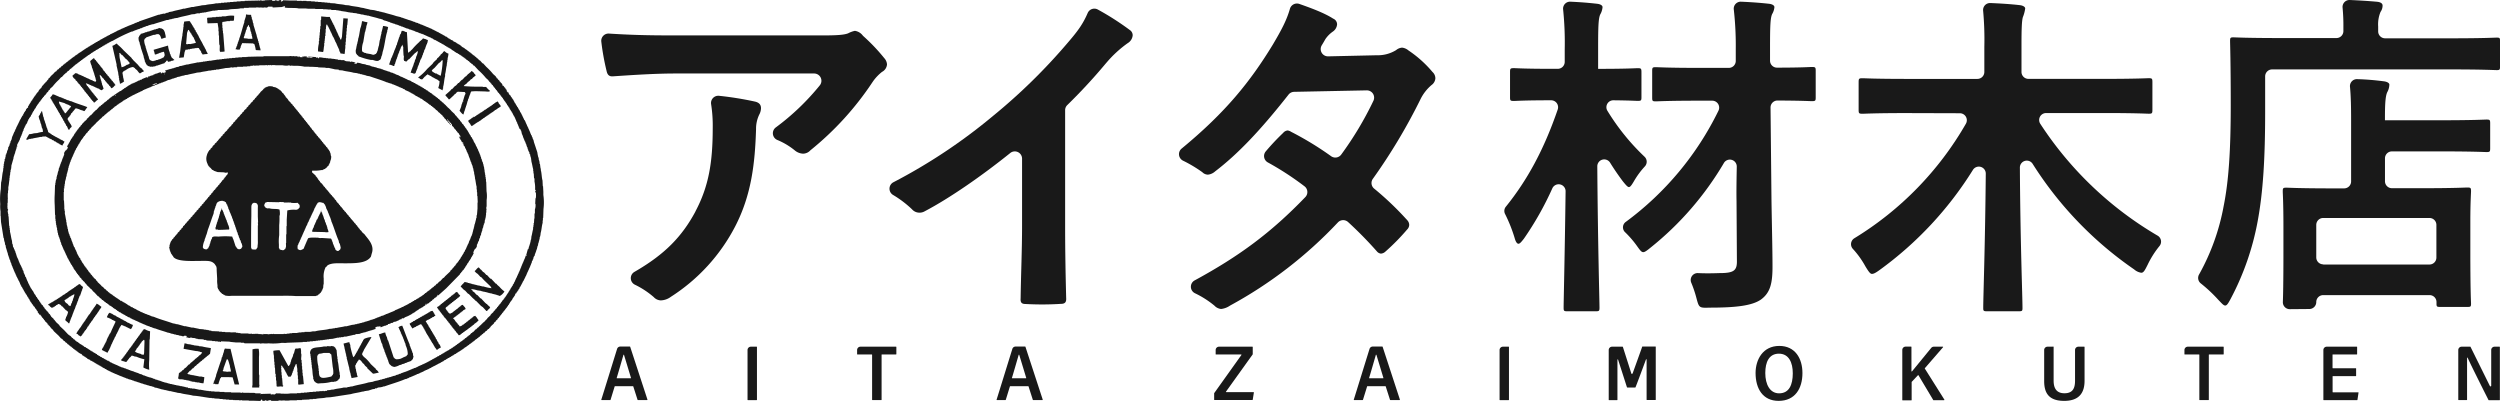
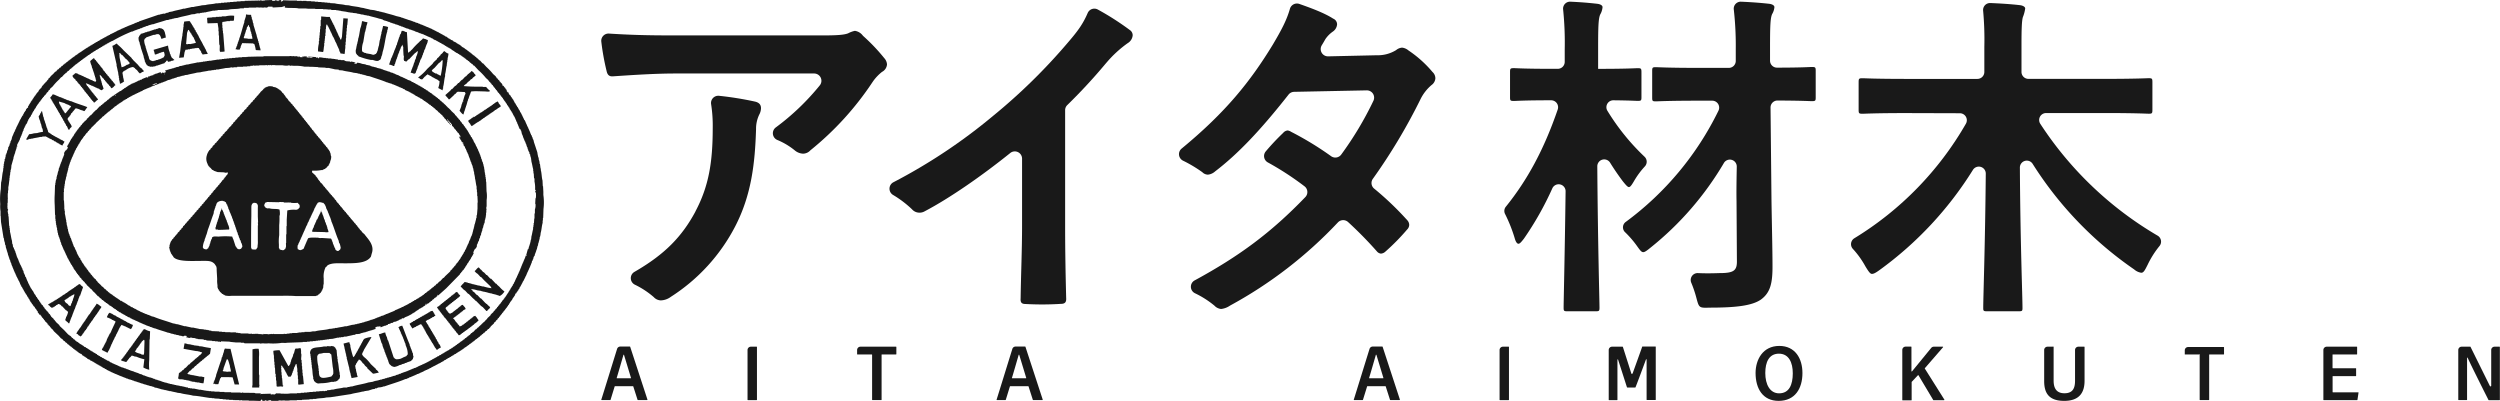
<svg xmlns="http://www.w3.org/2000/svg" viewBox="0 0 748.36 120">
  <defs>
    <style>.cls-1,.cls-2{fill:#191919;}.cls-2{fill-rule:evenodd;}</style>
  </defs>
  <title>アセット 13</title>
  <g id="レイヤー_2" data-name="レイヤー 2">
    <g id="文字">
      <path class="cls-1" d="M184,115.67l-1.23,4a.11.11,0,0,1-.1.08H180.1a.1.1,0,0,1-.1-.13c.6-1.85,3.73-12,4.72-15.17a1,1,0,0,1,1-.71h2.82a.11.11,0,0,1,.1.07l5.17,15.8a.11.11,0,0,1-.09.14h-2.77a.1.1,0,0,1-.1-.07l-1.28-4a.11.11,0,0,0-.1-.07h-5.35A.12.12,0,0,0,184,115.67Zm4.88-2.56c-.25-.84-1.68-5.54-2.07-6.83a.1.1,0,0,0-.2,0c-.37,1.29-1.73,6-2,6.83a.09.09,0,0,0,.09.13h4.07A.1.1,0,0,0,188.87,113.11Z" />
      <path class="cls-1" d="M302.31,115.67l-1.23,4a.11.11,0,0,1-.1.08h-2.56a.09.09,0,0,1-.09-.13c.59-1.85,3.72-12,4.71-15.17a1,1,0,0,1,1-.71h2.82a.11.11,0,0,1,.1.07l5.17,15.8a.11.11,0,0,1-.09.14h-2.77a.1.1,0,0,1-.1-.07l-1.28-4a.11.11,0,0,0-.1-.07h-5.35A.12.12,0,0,0,302.31,115.67Zm4.88-2.56c-.25-.84-1.68-5.54-2.07-6.83a.1.1,0,0,0-.2,0c-.37,1.29-1.73,6-2,6.83a.1.1,0,0,0,.09.13h4.07A.1.1,0,0,0,307.19,113.11Z" />
      <path class="cls-1" d="M226.59,103.86v15.81a.11.11,0,0,1-.1.1h-2.62a.11.11,0,0,1-.1-.1V104.78a1,1,0,0,1,1-1h1.7A.11.11,0,0,1,226.59,103.86Z" />
      <path class="cls-1" d="M260.94,106.11h-4.27a.1.1,0,0,1-.1-.1v-1.23a1,1,0,0,1,1-1h10.65a.11.11,0,0,1,.1.1V106a.1.1,0,0,1-.1.1H264a.1.1,0,0,0-.1.11v13.45a.11.11,0,0,1-.1.1h-2.64a.1.1,0,0,1-.1-.1V106.22A.11.11,0,0,0,260.94,106.11Z" />
      <path class="cls-1" d="M409.24,115.67l-1.24,4a.11.11,0,0,1-.1.08h-2.56a.09.09,0,0,1-.09-.13c.59-1.85,3.72-12,4.71-15.17a1,1,0,0,1,1-.71h2.82a.11.11,0,0,1,.1.07l5.17,15.8a.1.1,0,0,1-.09.14h-2.77a.11.11,0,0,1-.1-.07l-1.28-4a.1.1,0,0,0-.1-.07h-5.35A.1.1,0,0,0,409.24,115.67Zm4.87-2.56c-.25-.84-1.68-5.54-2.07-6.83a.1.1,0,0,0-.2,0c-.37,1.29-1.73,6-2,6.83a.1.1,0,0,0,.09.13H414A.1.1,0,0,0,414.11,113.11Z" />
-       <path class="cls-1" d="M363.47,117.67l8.13-11.4a.1.1,0,0,0-.08-.16H364a.09.09,0,0,1-.1-.1v-1.23a1,1,0,0,1,1-1h10a.11.11,0,0,1,.1.1V106a.11.11,0,0,1,0,.06l-8,11.16a.1.1,0,0,0,.08.16h8.16a.11.11,0,0,1,.1.12l-.34,2.15a.11.11,0,0,1-.1.09H363.55a.1.1,0,0,1-.1-.1v-1.94A.08.08,0,0,1,363.47,117.67Z" />
      <path class="cls-1" d="M451.7,103.86v15.81a.1.1,0,0,1-.1.1H449a.11.11,0,0,1-.11-.1V104.78a1,1,0,0,1,1-1h1.69A.1.1,0,0,1,451.7,103.86Z" />
      <path class="cls-1" d="M484.37,107.68a.1.1,0,0,0-.2,0v12a.11.11,0,0,1-.1.1h-2.41a.11.11,0,0,1-.1-.1V104.78a1,1,0,0,1,1-1h3.15a.1.1,0,0,1,.09.07l2.53,7.94c0,.18.28.17.38,0,0,0,2.6-7.18,2.87-8a.11.11,0,0,1,.1-.06h3.86a.1.1,0,0,1,.1.1v15.81a.1.1,0,0,1-.1.1H493a.1.1,0,0,1-.1-.1c0-1,0-9.66,0-12a.1.1,0,0,0-.2,0c-.67,1.82-2.84,7.66-3.13,8.31a.1.1,0,0,1-.09.06h-2.29a.2.2,0,0,1-.19-.14Z" />
      <path class="cls-1" d="M539.55,111.68c0,4.59-2.19,8.32-7.13,8.32-4.76,0-6.9-3.7-6.9-8.34,0-4,2.17-8.11,7.11-8.11C537.33,103.55,539.55,107.25,539.55,111.68Zm-11.12,0c0,3.38,1.38,6.06,4.13,6.06,3,0,4.1-2.54,4.1-6,0-3.19-1.17-5.87-4.15-5.87S528.43,108.42,528.43,111.66Z" />
      <path class="cls-1" d="M570.42,103.76h1.65a.11.11,0,0,1,.11.1v7.23a.1.1,0,0,0,.18.07c1.64-2,4-4.89,5.73-7a1,1,0,0,1,.8-.38h2.66a.1.1,0,0,1,.08.17l-5.44,6.27a.09.09,0,0,0,0,.12l5.85,9.29a.11.11,0,0,1-.09.16h-3.13a.11.11,0,0,1-.09,0l-4.45-7.46a.1.1,0,0,0-.16,0l-1.88,2a.11.11,0,0,0,0,.07v5.34a.11.11,0,0,1-.1.1h-2.59a.11.11,0,0,1-.11-.1V104.78A1,1,0,0,1,570.42,103.76Z" />
      <path class="cls-1" d="M614.64,103.76a.1.1,0,0,1,.1.1v10.08c0,2,.65,3.78,3.24,3.78s3.17-1.63,3.17-3.78v-9.16a1,1,0,0,1,1-1h1.74a.11.11,0,0,1,.11.1V114c0,3.36-1.43,6-6.09,6s-6-2.4-6-5.94v-9.28a1,1,0,0,1,1-1Z" />
-       <path class="cls-1" d="M658.24,106.11H654a.1.1,0,0,1-.1-.1v-1.23a1,1,0,0,1,1-1h10.65a.11.11,0,0,1,.1.1V106a.1.1,0,0,1-.1.1h-4.25a.1.1,0,0,0-.1.11v13.45a.11.11,0,0,1-.1.1h-2.64a.1.1,0,0,1-.1-.1V106.22A.11.11,0,0,0,658.24,106.11Z" />
+       <path class="cls-1" d="M658.24,106.11H654v-1.23a1,1,0,0,1,1-1h10.65a.11.11,0,0,1,.1.1V106a.1.1,0,0,1-.1.1h-4.25a.1.1,0,0,0-.1.11v13.45a.11.11,0,0,1-.1.1h-2.64a.1.1,0,0,1-.1-.1V106.22A.11.11,0,0,0,658.24,106.11Z" />
      <path class="cls-1" d="M705.2,112.59h-6.85a.1.1,0,0,0-.1.1v4.65a.1.1,0,0,0,.1.1h7.56a.1.1,0,0,1,.1.11l-.32,2.13a.11.11,0,0,1-.1.09h-10a.1.1,0,0,1-.1-.1V104.78a1,1,0,0,1,1-1h9a.11.11,0,0,1,.1.1V106a.1.1,0,0,1-.1.1h-7.16a.1.1,0,0,0-.1.11v3.92a.1.1,0,0,0,.1.1h6.85a.1.1,0,0,1,.11.1v2.15A.11.11,0,0,1,705.2,112.59Z" />
      <path class="cls-1" d="M735.87,119.67V104.78a1,1,0,0,1,1-1h2.55a.11.11,0,0,1,.09,0l5.83,11.78a.21.21,0,0,0,.39-.09V104.78a1,1,0,0,1,1-1h1.49a.11.11,0,0,1,.1.1v15.81a.11.11,0,0,1-.1.1H745a.1.1,0,0,1-.09-.06c-4.65-9.23-5.8-11.67-6.21-12.58a.1.1,0,0,0-.2,0v12.5a.1.1,0,0,1-.1.1H736A.1.1,0,0,1,735.87,119.67Z" />
      <path class="cls-1" d="M202.23,22c-6,0-12.5.43-18.74.85-1.28.11-1.7-.64-1.91-1.59A72.67,72.67,0,0,1,180,12.5a2.17,2.17,0,0,1,2.29-2.45c6.06.39,11.45.55,18.86.55h45.44c4.44,0,6.24-.21,7.3-.63a7.86,7.86,0,0,1,2-.74,3.59,3.59,0,0,1,2.43,1.48,55.16,55.16,0,0,1,6.36,6.67,3.07,3.07,0,0,1,.84,1.91,2.75,2.75,0,0,1-1.48,2.22,13.48,13.48,0,0,0-2.86,3.07A89.93,89.93,0,0,1,242.58,45a3,3,0,0,1-2.22,1,4.16,4.16,0,0,1-2.54-1.06,21.21,21.21,0,0,0-5.18-3.06,2.18,2.18,0,0,1-.43-3.72,71.89,71.89,0,0,0,13.15-12.56A2.18,2.18,0,0,0,243.67,22Zm5.93,41.31c4-7.52,5.19-14.72,5.19-25a41.7,41.7,0,0,0-.48-7.11,2.17,2.17,0,0,1,2.39-2.52A98,98,0,0,1,226,30.41c1.38.32,1.8,1.06,1.8,2a4.3,4.3,0,0,1-.53,1.91,9.74,9.74,0,0,0-.95,4.34c-.32,10.27-1.38,19.7-6.25,29.12a55.05,55.05,0,0,1-19.27,21.08,5.3,5.3,0,0,1-3,1.06,3,3,0,0,1-2.12-1,25.6,25.6,0,0,0-5.61-3.69,2.17,2.17,0,0,1-.18-3.83C199,76.16,204.14,70.83,208.16,63.35Z" />
      <path class="cls-1" d="M318.84,67.16c0,7.31.1,13.56.31,22,.11,1.37-.42,1.8-1.58,1.8A89.25,89.25,0,0,1,307,91c-1.16,0-1.58-.43-1.48-1.7.11-7.62.43-14.51.43-21.71V47.49a2.17,2.17,0,0,0-3.53-1.69c-8.54,6.87-18.17,13.54-25.6,17.44a3,3,0,0,1-1.59.42,2.93,2.93,0,0,1-2.22-1,31.71,31.71,0,0,0-5.7-4.32,2.17,2.17,0,0,1,.1-3.77,165.72,165.72,0,0,0,29.85-19.87,172.1,172.1,0,0,0,22.56-22.14c3-3.48,4.42-5.53,5.78-8.68a2.17,2.17,0,0,1,3.07-1A82,82,0,0,1,338.22,9a1.87,1.87,0,0,1,.84,1.58,3,3,0,0,1-1.48,2.33,34.46,34.46,0,0,0-6.31,5.79l-.08.08a167.4,167.4,0,0,1-11.7,12.67,2.12,2.12,0,0,0-.65,1.54Z" />
      <path class="cls-1" d="M412.09,16.54A10.49,10.49,0,0,0,417.92,15a3.09,3.09,0,0,1,1.8-.74,3.6,3.6,0,0,1,1.9.84,34.34,34.34,0,0,1,7.2,6.46,2.58,2.58,0,0,1,.85,1.91,2.71,2.71,0,0,1-1.16,2,13.31,13.31,0,0,0-3.18,4,171.2,171.2,0,0,1-14.33,24,2.16,2.16,0,0,0,.36,3,90.4,90.4,0,0,1,9.84,9.39,2.13,2.13,0,0,1,.64,1.48,2.06,2.06,0,0,1-.64,1.38,64.65,64.65,0,0,1-6.57,6.67,2.16,2.16,0,0,1-1.27.53,1.82,1.82,0,0,1-1.16-.63,116.37,116.37,0,0,0-8.69-8.85,2.18,2.18,0,0,0-3,.12,128.34,128.34,0,0,1-32.33,24.93,5.74,5.74,0,0,1-2.65,1,3.15,3.15,0,0,1-2-1,28.48,28.48,0,0,0-5.8-3.7,2.16,2.16,0,0,1-.09-3.87C371,76.66,380.47,69.66,390.74,59a2.17,2.17,0,0,0-.24-3.23,87.69,87.69,0,0,0-11-7.16,2.17,2.17,0,0,1-.57-3.33,69.57,69.57,0,0,1,5.16-5.48,2,2,0,0,1,1.38-.75,2.84,2.84,0,0,1,1.06.43,93.45,93.45,0,0,1,11.95,7.29,2.18,2.18,0,0,0,3-.49,100.43,100.43,0,0,0,9.64-16.1,2.18,2.18,0,0,0-2-3.13l-21.75.44a2.17,2.17,0,0,0-1.66.84c-8.39,10.66-15.11,17.74-22,23a3.76,3.76,0,0,1-2.12.95,2.41,2.41,0,0,1-1.69-.74,40.12,40.12,0,0,0-5.78-3.45,2.17,2.17,0,0,1-.41-3.61c13.11-10.8,20.52-20,27.27-31.07,2.78-4.69,4.2-7.46,5.15-10.76a2.18,2.18,0,0,1,2.8-1.48c3.39,1.19,7.5,2.69,10.15,4.41a1.86,1.86,0,0,1,1.17,1.69A2.87,2.87,0,0,1,399,9.44a8.81,8.81,0,0,0-2.22,2.22c-.38.66-.71,1.23-1.12,1.9a2.18,2.18,0,0,0,1.9,3.31Z" />
      <path class="cls-1" d="M491.36,29.09c0,1-.1,1.11-1.12,1.11-.5,0-2.39-.13-7.27-.18a2.07,2.07,0,0,0-1.84,3.08,67,67,0,0,0,11.15,13.81,2.06,2.06,0,0,1,.13,2.87,24.83,24.83,0,0,0-3.28,4.43C488.42,55.43,488,56,487.61,56s-.91-.6-1.82-1.72c-1.42-1.89-2.69-3.76-3.83-5.6a2.07,2.07,0,0,0-3.82,1.14c.17,23.32.66,40.34.66,42.24,0,1-.1,1.12-1.12,1.12h-8.51c-1,0-1.11-.1-1.11-1.12,0-1.77.35-15.73.59-34.7a2.08,2.08,0,0,0-4-.91,93.38,93.38,0,0,1-8.48,15c-.71.91-1.22,1.52-1.62,1.52s-.81-.51-1.12-1.62a44.27,44.27,0,0,0-2.88-7.26,2,2,0,0,1,.24-2.24c6.45-8,11.4-17.12,15.5-29.06a2.08,2.08,0,0,0-2-2.77h-.06c-7.9,0-10.43.2-11,.2-1.11,0-1.21-.1-1.21-1.11v-7.5c0-1.11.1-1.21,1.21-1.21.61,0,3.14.2,11,.2h2.08a2.08,2.08,0,0,0,2.08-2.08V14.81a97,97,0,0,0-.48-12A2.08,2.08,0,0,1,470.14.51c2.75.12,5.2.31,7.95.62,1,.11,1.62.51,1.62,1A5.24,5.24,0,0,1,479,4.37c-.51,1.22-.61,3.35-.61,10.24v6h.71c7.9,0,10.54-.2,11.14-.2,1,0,1.12.1,1.12,1.21Zm28.46,31.1c-.06-2.78,0-6.31.07-10.3a2.07,2.07,0,0,0-3.85-1.1,92.37,92.37,0,0,1-22,25.37c-1.11.92-1.72,1.32-2.13,1.32-.6,0-1-.61-2-2a29.68,29.68,0,0,0-3.43-3.95,2,2,0,0,1,.22-3.13,90.77,90.77,0,0,0,27.71-33.26,2.08,2.08,0,0,0-1.85-3h-4.12c-9,0-12.15.2-12.76.2-1,0-1.11-.1-1.11-1.11v-8c0-1,.1-1.12,1.11-1.12.61,0,3.75.21,12.76.21h9.07a2.08,2.08,0,0,0,2.08-2.08V14.71A95.73,95.73,0,0,0,519,2.85,2.09,2.09,0,0,1,521.2.51c2.82.12,5.52.31,8.34.62,1,.11,1.62.51,1.62,1a4.84,4.84,0,0,1-.7,2.12c-.51,1.22-.61,3.35-.61,10.23v3.7a2.08,2.08,0,0,0,2.1,2.07c7.3,0,9.89-.2,10.36-.2,1.11,0,1.21.11,1.21,1.12v8c0,1-.1,1.11-1.21,1.11-.47,0-3-.16-10.24-.19A2.08,2.08,0,0,0,530,32.2l.28,27.48c.1,7.09.31,15.09.31,20.16s-.71,7.8-3.45,9.82c-2.63,1.83-7.39,2.43-15.29,2.43-3.24.1-3.24.1-4.05-2.93a34.62,34.62,0,0,0-1.53-4.53,2.07,2.07,0,0,1,2-2.88c2.1.1,4.08.08,6.39,0,4.36,0,5.37-.71,5.27-3.85Z" />
      <path class="cls-1" d="M570.58,33.85c-9.22,0-12.36.2-13,.2-1.11,0-1.21-.1-1.21-1.21V24.63c0-1.11.1-1.21,1.21-1.21.61,0,3.75.2,13,.2H591.9A2.08,2.08,0,0,0,594,21.54V14a94.31,94.31,0,0,0-.36-10.77A2.08,2.08,0,0,1,595.77.91c3,.12,6.06.31,8.84.63.91.1,1.62.5,1.62,1a10.85,10.85,0,0,1-.71,2.63c-.3,1.12-.4,3.35-.4,8.51v7.85a2.08,2.08,0,0,0,2.08,2.08h23c9.22,0,12.36-.2,13-.2,1,0,1.11.1,1.11,1.21v8.21c0,1.11-.1,1.21-1.11,1.21-.61,0-3.75-.2-13-.2H612.49a2.08,2.08,0,0,0-1.74,3.22,105.55,105.55,0,0,0,35.12,33.48,2.07,2.07,0,0,1,.59,3.07,27.9,27.9,0,0,0-3.56,5.61c-.81,1.62-1.21,2.43-1.92,2.43a4.17,4.17,0,0,1-2.13-1,109,109,0,0,1-30.37-31.57,2.07,2.07,0,0,0-3.84,1.1c.13,22.44.78,38.47.78,42,0,.92-.1,1-1.21,1h-9.32c-1.12,0-1.22-.1-1.22-1,0-3.43.57-18.6.76-40.21a2.08,2.08,0,0,0-3.86-1.09,106.41,106.41,0,0,1-28,30c-1.12.81-1.72,1.11-2.23,1.11s-1-.71-1.93-2.23a26.89,26.89,0,0,0-3.73-5.22,2.08,2.08,0,0,1,.39-3.21A96.36,96.36,0,0,0,588.5,37a2.09,2.09,0,0,0-1.82-3.1Z" />
-       <path class="cls-1" d="M678.06,33.55c0,13.67-.61,23.9-2.23,32.61a80.57,80.57,0,0,1-8.1,23.3c-.71,1.32-1.11,2-1.62,2s-1-.61-2-1.63a43.72,43.72,0,0,0-5.32-5,2.08,2.08,0,0,1-.51-2.67,66.26,66.26,0,0,0,7.35-20.43c1.52-7.5,2.13-16.82,2.13-30.29,0-12.76-.2-18.54-.2-19.14,0-1,.1-1.12,1-1.12.61,0,4.05.21,13.67.21h17.17a2.08,2.08,0,0,0,2.08-2.08V8.12a55.54,55.54,0,0,0-.24-5.79A2.08,2.08,0,0,1,703.35,0c2.84.12,5.57.29,8.24.53,1,.1,1.62.5,1.62,1.11a3.27,3.27,0,0,1-.61,1.92,9.71,9.71,0,0,0-.71,4.36V9.39A2.08,2.08,0,0,0,714,11.47h19.8c9.62,0,12.87-.21,13.57-.21.92,0,1,.1,1,1.12v7.49c0,1-.1,1.12-1,1.12-.7,0-4-.21-13.57-.21H680.14a2.08,2.08,0,0,0-2.08,2.08Zm7.38,59a2.07,2.07,0,0,1-2.08-2.14c.06-1.62.17-5.49.17-15.18v-7.4c0-7.29-.2-9.82-.2-10.53,0-1,.1-1.12,1.11-1.12.61,0,3.95.21,13.47.21h3.8a2.08,2.08,0,0,0,2.08-2.08V35.88c0-3.75-.06-7-.34-9.93a2.08,2.08,0,0,1,2.14-2.26,78,78,0,0,1,7.92.64c1,.1,1.73.51,1.73,1a4.88,4.88,0,0,1-.61,2.23c-.61,1.22-.71,3.95-.71,7.8V36h16.91c9.53,0,12.87-.21,13.48-.21,1,0,1.11.11,1.11,1.12v7.49c0,1-.1,1.12-1.11,1.12-.61,0-3.95-.2-13.48-.2H716a2.07,2.07,0,0,0-2.07,2.07v6.89A2.08,2.08,0,0,0,716,56.34h9c9.62,0,13-.21,13.57-.21,1,0,1.12.11,1.12,1.12,0,.61-.21,3.24-.21,9.11v8.41c0,13,.21,15.5.21,16.11,0,.91-.1,1-1.12,1h-8.1c-1,0-1.12-.1-1.12-1v-.46a2.07,2.07,0,0,0-2.07-2.08H695.43a2.08,2.08,0,0,0-2.07,2.08h0a2.08,2.08,0,0,1-2.08,2.08Zm10-13.37h31.81a2.07,2.07,0,0,0,2.07-2.08V67.33a2.07,2.07,0,0,0-2.07-2.08H695.43a2.08,2.08,0,0,0-2.07,2.08v9.72A2.08,2.08,0,0,0,695.43,79.13Z" />
      <path class="cls-2" d="M162.65,58.35v-.92l-.09-1.69h-.08l-.08-1.68c-.28-1-.23-2.19-.51-3.12v-.5h-.08l-.17-1.35h-.09l-.08-.84h-.08v-.34h-.09l-.08-.75h-.09V46.9h-.08v-.33H161l-.16-1c-.34-1-.65-2-1-3l-.17-.76h-.09v-.17h-.08l-.09-.5h-.08V41h-.08l-.09-.51H159l-.09-.42h-.08v-.17h-.08v-.25h-.09v-.17h-.08v-.25h-.09l-.08-.34h-.09v-.25h-.08l-.17-.5H158V38h-.09v-.26h-.08l-.17-.5h-.08v-.17h-.09V36.8h-.08l-.17-.51h-.08l-.09-.33-.17-.09-.08-.33-.17-.17V35.2h-.08V35h-.09v-.17h-.08l-.09-.34h-.08v-.16h-.09v-.17L156,34v-.17l-.17-.08V33.6l-.17-.17v-.17h-.08v-.17h-.09v-.17l-.17-.08-.08-.34-.17-.08-.08-.34-.17-.08-.09-.34-.17-.08-.08-.26h-.08v-.25l-.26-.17-.08-.25H154v-.17l-.17-.17v-.16h-.09V30h-.08v-.17l-.17-.09v-.16l-.25-.17-.09-.34h-.08a1,1,0,0,1-.25-.5c-.21-.06-.14-.05-.26-.17h-.08v-.17l-.17-.09v-.25h-.08V27.7c-.07-.09-.26,0-.26,0v-.16l-.25-.17-.08-.51-.25-.17v-.17l-.17-.08v-.17l-.17-.08-.34-.51h-.25a1.24,1.24,0,0,0-.42-.84l-.17-.08v-.17l-.34-.25v-.17l-.5-.42v-.17l-.34-.17v-.17l-.25-.17V22.9l-.84-.75a18.4,18.4,0,0,0-2-2.11l-1-1.09h-.16l-.76-.85h-.17V18l-.25-.17-.26-.34h-.16l-.43-.5h-.16l-.26-.34h-.16l-.09-.17h-.08l-.09-.16h-.17l-.25-.34h-.17l-.25-.34h-.17l-.17-.25h-.16l-.17-.25h-.17l-.17-.26h-.17l-.08-.16h-.17l-.17-.26h-.17l-.08-.16-.34-.09-.08-.17h-.17l-.34-.42h-.17l-.08-.17-.25-.08V13.3h-.17l-.09-.16H137l-.09-.17h-.17l-.08-.17h-.17l-.08-.17h-.17v-.08H136v-.09a.63.63,0,0,0-.34-.08v-.17l-.25-.08V12h-.17V12h-.17l-.08-.17-.34-.09-.08-.16-.34-.09-.08-.17H134V11.2h-.17l-.08-.17-.51-.17-.08-.17H133l-.17-.16h-.17v-.09h-.17l-.08-.17-.34-.08V10.1h-.17V10h-.16l-.17-.17h-.17l-.09-.17L131,9.6V9.52h-.17V9.43h-.17V9.35h-.17V9.26h-.17V9.18h-.16V9.09H130V9h-.17V8.93h-.17V8.84h-.17V8.76h-.17V8.67l-.5-.17V8.42h-.25V8.34l-.34-.09V8.17H128V8.08h-.25V8l-.34-.08V7.83h-.25V7.75l-.34-.09V7.58h-.25V7.49h-.17V7.41h-.25V7.33l-.42-.09V7.16h-.17V7.07h-.25V7h-.17V6.9l-.76-.16V6.65h-.17V6.57l-.5-.09V6.4h-.17V6.32h-.26V6.23h-.25V6.15h-.25V6.06h-.25V6l-.51-.09V5.81h-.25V5.73h-.25V5.64h-.26V5.56h-.25V5.47h-.25V5.39h-.25V5.3L120,5.22V5.14l-1.43-.34c-1.16-.42-2.52-.69-3.71-1.09h-.33V3.62h-.34V3.54h-.34V3.45h-.33V3.37l-.76-.09V3.2h-.34V3.12L111.7,3V3l-.84-.09c-.59-.19-1.41-.31-2-.5L108,2.27c-1.08-.33-2.46-.34-3.54-.67l-1.09-.08c-.94-.28-2.17-.23-3.12-.51L98.82.93V.84H98V.76h-.84V.67h-.93V.59h-1V.51h-1V.42h-1.1V.34H91.75V.25h-1.1V.34c-.17,0-.17-.09-.17-.09h-.42V.17H90V.25h-1.1V.17H87.12L84.76.08l-.17.26h-.17s-.07.11-.17.17C84.18.4,84.19.4,84.08.34V.17c.17-.05.08,0,.17-.09-.09-.07,0,0-.08-.08a2.08,2.08,0,0,0-.84.17V.34h-.17L83.07.17,82.32.08l-.09.17a2.35,2.35,0,0,1-.84-.08V0L79.2.08l-.08.17a1,1,0,0,0-.51-.08s0,.11-.17.08V.17L77.85.08V.17h-.17V.25H77.6V.17h-.25V.08c-.12,0,0,.07-.09.09l-4,.08V.34H72V.42H70.86V.51h-1V.59h-1V.67H68V.76h-.93V.84h-.92V.93h-.76V1h-.76c-.94.28-2.18.23-3.11.51l-1.1.08c-.76.23-1.76.28-2.52.51h-.51c-.64.19-1.47.3-2.1.5h-.43c-1,.33-2.28.5-3.28.84l-1,.17v.09H50.4v.08h-.25v.08h-.42V4L49.39,4v.09h-.67v.08h-.34v.08H48v.09h-.25v.08h-.34L41.64,6.4v.08h-.16v.09L41,6.65v.09H40.8v.08h-.25V6.9h-.17V7h-.25v.08H40v.09l-.42.08v.09h-.25v.08L39,7.49v.09H38.7v.08l-.34.09v.08h-.25v.09L37.77,8v.08h-.25v.09h-.17v.08L37,8.34v.08h-.25V8.5l-.5.17v.09h-.17v.08h-.17v.09h-.25V9l-.51.17v.08H35v.09h-.17v.08h-.16v.09h-.17V9.6l-.34.08v.09H34v.08h-.17v.09h-.17V10h-.16l-.17.17-.34.08-.08.17-.34.09v.08h-.17v.08h-.17l-.17.17h-.16l-.09.17h-.17l-.16.17h-.17v.08h-.17v.09H31v.08h-.17v.09h-.17l-.08.16h-.17l-.17.17H30V12h-.16l-.09.17-.5.16-.09.17-.5.17-.09.17h-.17v.08h-.16l-.09.17-.34.09-.08.16-.34.09-.08.17-.34.08-.08.17-.34.08-.08.17-.26.09v.08l-.33.09-.09.16h-.16l-.09.17h-.17l-.08.17h-.17l-.08.17h-.17l-.09.17h-.17l-.08.17h-.17l-.08.16h-.17l-.08.17h-.17v.09l-.26.08-.08.17h-.17l-.17.25H23l-.08.17-.25.08v.09h-.17l-.17.25-.25.09-.09.16h-.16l-.09.17H21.6l-.17.25h-.16l-.17.26h-.17l-.17.25h-.17l-.25.34-.25.08-.09.17h-.17l-.25.34h-.17l-.25.33H19l-.33.42h-.17l-.42.51H17.9l-.42.5h-.17l-.34.43h-.08l-.09.25h-.25l-.59.67-.84.76V23l-.17.08v.09l-.5.42v.25h-.09c-.16.21-.34.31-.42.59-.33.08-.25.19-.42.42l-.34.25v.09l-.17.08v.17l-.16.08a2.22,2.22,0,0,0-.51.85h-.17l-.08.25-.17.08a2.27,2.27,0,0,0-.51.85h-.16a.74.74,0,0,1-.17.33H11V28l-.17.08v.17l-.16.09v.17l-.26.16v.17l-.25.17v.17L10,29.3l-.08.26H9.81v.16l-.16.09V30l-.26.17v.16l-.17.09-.08.34L9,30.82V31l-.17.08v.17l-.16.08-.09.34-.17.09v.42L8,32.42v.17l-.17.08-.17.51-.16.08v.17l-.17.08L7.12,34,7,34.1v.17H6.87l.08.25-.25.09a3.71,3.71,0,0,1-.42.76l-.09.33L6,35.79l-.08.33H5.86l-.09.34H5.69v.17H5.6v.17H5.52V37H5.44v.16H5.35v.17H5.27v.17H5.18v.17H5.1v.17H5V38H4.93v.17H4.85v.25H4.76v.17H4.68l-.17.5H4.43v.25H4.34v.17H4.26L4.09,40H4v.25H3.92v.17H3.84v.25H3.75v.17H3.67l-.09.42H3.5c0,.11,0,0,.08.09v.08H3.5v.34H3.41l-.16.5H3.16l-.08.59L2.91,43l-.08.58-.17.09v.25H2.57V44H2.49l-.09.76H2.32l-.08.33H2.15l-.08.59H2v.17H1.9v.34l-.17.08-.08.85H1.56v.42l-.17.08v.59H1.31v.25H1.23V49H1.14v.25H1.06c0,.1.14.14.08.34H1.06v.17H1s.14.23.09.42H1l-.08,1c-.31,1-.28,2.45-.59,3.45l-.09,2a19.05,19.05,0,0,0-.16,4.46,9.71,9.71,0,0,0,.08,2.19v1.35H.21L.3,66.44l.76,4.8h.08l.17,1.09h.08l.17,1h.09l.16,1H1.9v.34H2l.09.59h.08v.25h.09v.26h.08v.33H2.4v.26h.09v.25h.08v.25h.09v.25h.08l.09.51h.08v.17H3l.17.75h.09v.17h.08l.08.51H3.5l.08.42h.09v.17h.08v.25h.09v.17h.08v.25H4v.17h.09v.25h.08l.09.34h.08v.25h.09v.17h.08l.17.51h.08v.25h.09l.16.5H5.1v.17h.08v.17h.09v.17h.08v.17h.09v.17h.08V84l.17.08v.17h.08l.09.34h.08v.17H6V85h.09v.17h.08v.17l.17.17.09.34.16.08v.17H6.7l.17.5.17.09.16.5.17.09.09.33.16.09.09.34.17.08.08.25h.09l.08.34.17.08v.17l.17.09.08.33.17.09.08.25h.09v.25l.17.09.08.33.25.17v.17l.17.08v.17l.25.17v.17l.17.08v.17l.42.34.09.34.33.25v.17l.17.08v.17a1.32,1.32,0,0,1,.17.17h.09l.08.5.17.09a1.77,1.77,0,0,0,.34.5v.09l.25-.09a.68.68,0,0,0,.17.34h.08v.17l.17.08.08.25.34.26v.17l.25.16v.17l.26.17.08.25.42.34.08.17.17.08c.17.28-.14.29.34.42v.17l.25.17c.21.22.31.52.59.67v.17c.39.11.58.58.84.85l1.35,1.26.67.76h.09l.08.16h.17l.59.68h.17l.42.5h.17l.42.51h.17l.25.34h.17l.25.33h.17l.25.34h.17l.25.34h.17l.17.25h.17l.17.25h.17l.16.25h.17l.17.26h.17l.08.16.26.09v.08l.5.17.42.51H25l.09.17.25.08v.08h.17l.08.17h.17l.08.17H26l.09.17a3.51,3.51,0,0,0,.92.42v.17l.25.08V108h.17v.08h.17l.09.17.33.08.09.17.33.09.09.16h.17v.09h.16l.09.17.5.17.09.16.5.17.09.17h.17l.16.17h.17V110h.17v.09H31v.08h.17v.09h.17l.08.16.34.09v.08h.17v.09H32v.08h.17v.09h.17v.08h.17V111h.17v.09h.17v.08h.17v.09h.16v.08h.17v.08l.51.17v.09h.25v.08l.34.09v.08h.25V112l.34.09v.08h.25v.09l.34.08v.09h.25v.08h.17v.08h.25v.09h.17v.08h.25v.09h.17v.08h.25V113h.17v.09h.25v.08h.17v.09l.51.08v.09h.16v.08h.26v.08H39v.09h.25v.08h.25v.09h.26v.08H40V114h.17v.08l.76.17v.08h.25v.09h.25v.08h.25v.08h.26v.09h.25v.08h.25v.09h.34v.08H43V115h.25v.08h.34v.08h.25v.09h.26v.08l.59.09v.08l.92.17v.08l.59.09V116l.68.09c.5.17,1.17.33,1.68.5h.34v.09h.33v.08h.42v.08H50v.09h.34V117h.33v.09h.43c.63.2,1.46.3,2.1.5l.84.09c1.13.36,2.55.41,3.71.75l1.09.09,3.88.59h.67v.08h.76v.09l1.6.08v.08h.92v.09h.93v.08h1v.09h1.18v.08c.19.05.23-.1.34-.08v.08h1.51v.09l.84-.09v.09h2v.08h1.18l2.28.08.33-.42h.17c.14.28.18.09.09.42l.84-.08v-.17l.5.17V120c.22.06.83-.34,1.27-.16l.08.16h2.11v-.08h.16v-.08l.51.08v-.08c.16,0,.17.08.17.08h.25v-.08c.08,0,.21.13.42.08v-.08h.34v.08h1.18l.59-.08h1.93v-.09H90.4v-.08l2.27-.09v-.08h1v-.09h.85c.93-.26,2.18-.15,3.11-.42L99,118.9l6.06-.93c1-.31,2.33-.43,3.37-.75h.42v-.09h.34v-.08h.42V117l.67-.08,1.27-.42.67-.09.08-.17h.51l.08-.16h.26V116h.25v-.08l.42.08v-.08l.67-.09v-.08h.26v-.08h.33c2.07-.75,4.29-1.35,6.23-2.19l.51-.09v-.08H122v-.09h.25v-.08h.17V113h.25v-.08l.42-.08v-.09h.17v-.08h.25v-.09l.34-.08v-.08h.25v-.09l.34-.08v-.09h.25l.09-.17.5-.08v-.08l.51-.17v-.09h.16v-.08h.26v-.09l.5-.16v-.09h.17v-.08H127V111h.17v-.08l.33-.08v-.09h.26v-.08l.5-.17v-.09h.17v-.08h.17v-.08l.5-.17.09-.17.34-.08v-.09h.16v-.08h.17v-.09h.17v-.08h.17v-.09h.17l.17-.16h.16l.09-.17H131l.17-.17h.16v-.09h.17v-.08h.17l.17-.17H132l.08-.17h.17l.17-.16h.17v-.09h.17V108h.16l.09-.17.5-.17.09-.17h.17v-.08h.16l.09-.17.5-.17.09-.17.33-.08.09-.17.34-.08.08-.17.34-.09.08-.17.25-.08V106l.34-.09.08-.17h.17l.09-.17H137l.08-.16h.17l.08-.17.34-.09.08-.16h.17l.09-.17h.16l.09-.17h.17l.08-.17h.17l.17-.25H139l.08-.17.25-.09v-.08h.17l.09-.17h.16l.17-.25h.17l.09-.17h.16l.26-.34h.17l.08-.16H141l.08-.17.25-.09.17-.25h.17l.17-.25H142l.25-.34.25-.08.09-.17h.17l.16-.25h.17l.26-.34h.16l.34-.42H144l.34-.42h.16l.34-.42h.17l.42-.51h.17l.5-.59h.17l.42-.5.17-.09v-.17l1-.92v-.17l.59-.51V96l.51-.43v-.16l.42-.34V94.9l.34-.25v-.17l.33-.25v-.17l.25-.17v-.17l.34-.25V93.3l.25-.17V93l.26-.16v-.17l.25-.17v-.17l.25-.17.09-.25.16-.09v-.16l.17-.09v-.17l.26-.16V91l.16-.09.09-.25h.08v-.17l.17-.08v-.17l.25-.17v-.17l.17-.08.09-.25h.08l.08-.34.17-.09V89l.17-.09v-.17l.17-.08V88.5l.17-.08v-.17h.08l-.08-.25.42-.26.08-.33.17-.09L155,87l.16-.09.09-.34.17-.08.17-.51.16-.08v-.17l.17-.17v-.16H156v-.17l.16-.09.09-.33h.08v-.17h.09v-.17h.08v-.17l.17-.17V84l.17-.08V83.7l.17-.17v-.17h.08V83.2h.09V83h.08v-.17h.08v-.17h.09l.17-.5h.08v-.26h.08l.17-.5H158v-.17h.08v-.17h.09v-.25h.08l.17-.51h.08v-.17h.09v-.25h.08v-.17h.09l.08-.42h.08l.09-.42h.08l.17-.59-.08-.08.25-.17v-.25h.08v-.17h.09l.17-.76h.08v-.17H160l.17-.76h.09V75.7h.08v-.25h.09V75.2h.08v-.26h.08v-.25h.09l.25-1.09H161l.17-.93h.09v-.34h.08V72h.09v-.34h.08l.08-.76h.09v-.34h.08l.09-.84c.28-.9.31-2.08.59-3V66h.08v-.76h.08l.09-2.69A15.69,15.69,0,0,0,162.65,58.35Zm-2.27,1h-.09l-.08,1.68h.08a3.73,3.73,0,0,1-.17,1.68v1.18H160v.76H160v.76h-.08l-.08,1.35h-.09v.67h-.08V68h-.09v.59c-.2.68-.3,1.54-.5,2.19l-.09.93h-.08v.25h-.08v.42h-.09v.42h-.08V73h-.09v.33h-.08v.26h-.09v.25h-.08v.25h-.08v.34h-.09v.17H158l-.51,1.85.25.08v.09h-.25c0-.17,0-.07-.08-.17l-.34,1H157v.17h-.09v.25h-.08v.17h-.09v.25h-.08l-.08.34h-.09v.17h-.08v.25h-.09v.17h-.08v.25h-.09l-.08.34H156v.25h-.09v.17h-.08v.25h-.09l-.08.42h-.08l-.09.34h-.08v.25h-.09l-.17.51h-.08v.17H155v.16h-.09v.26h-.08l-.17.5h-.09v.17h-.08v.17h-.08v.17h-.09v.25h-.08l-.17.5H154v.17h-.09l-.17.51-.17.08-.16.51-.17.08v.17h-.09v.17l-.17.08-.08.26h-.08l-.09.33-.17.09V87l-.16.08v.17l-.17.08-.09.34-.17.08v.17l-.16.09v.16l-.17.09v.17h-.09l-.08.25-.17.08v.17l-.25.17v.17l-.25.17v.17l-.34.25V90l-.17.08v.17l-.25.17v.17l-.17.08-.08.25-.34.26v.16l-.34.26v.16l-.34.26v.17l-.5.42v.17l-.51.42v.16l-.75.68v.08l-.17.09v.17l-1,.92v.17l-.34.25-.67.76h-.17v.08c-.13.12-.11,0-.17.26h-.17l-.17.25-.92.84-.09.17h-.17l-.25.34h-.08l-.09.17h-.17l-.67.75h-.17l-.25.34h-.17l-.59.67h-.17l-.25.34h-.17l-.25.34h-.17l-.08.17h-.17l-.34.42h-.17l-.16.25-.26.08-.08.17h-.17l-.08.17h-.17l-.17.25-.25.09-.09.17h-.17l-.08.16h-.17l-.17.26-.25.08-.08.17h-.17l-.09.17-.25.08v.09h-.17l-.17.25-.33.08-.09.17-.25.09v.08l-.34.08-.08.17-.25.09v.08l-.51.17-.08.17-.34.08-.08.17-.34.08-.08.17-.34.09-.09.17-.33.08-.09.17-.5.17-.09.17-.5.16-.09.17h-.16l-.17.17h-.17v.08h-.17l-.08.17h-.17l-.17.17h-.17v.09h-.17l-.08.16h-.17l-.17.17h-.17V108h-.16l-.09.17h-.17l-.17.16H128v.09h-.17v.08h-.17v.09h-.17v.08h-.17v.08l-.5.17v.09h-.26v.08h-.16v.09l-.51.16v.09h-.25v.08l-.34.09v.08h-.17v.09h-.17v.08l-.5.17v.08l-.51.09v.08h-.16v.08h-.26v.09h-.17v.08h-.25v.09l-.34.08v.09h-.25v.08h-.25V111H122v.09h-.26v.08h-.16v.09h-.26v.08h-.25v.08h-.25v.09h-.25v.08l-.43.09v.08H120v.09l-.51.08V112h-.17v.09l-.76.17v.08h-.16v.09l-.85.16v.09h-.25v.08H117v.09l-.59.08V113l-.59.09v.08l-.59.09v.08l-.84.17v.08l-.68.09v.08h-.33v.09h-.34v.08h-.34V114h-.33v.08H112v.08h-.26v.09l-1.51.25c-1.48.48-3.31.7-4.8,1.18h-.51v.08h-.33v.09H104V116h-.51V116h-.59c-.92.27-2.11.31-3,.59l-.93.08v.08h-.16v.09l-.09-.09-.84.09V117H97.3v.09h-.5V117a.22.22,0,0,0-.25.09h-.93v.08h-1v.09h-1v.08h-1v.08h-.67v.09H91v.08h-.93c-.11,0,0,0-.08.09h-1.1v.08H87a9.16,9.16,0,0,1-2.19.08H84v-.08H82.74v-.08l-.51.42-.34-.09v.09c-.15,0-.16-.09-.16-.09l-.68.09v-.26l-2.94.09v-.25H78V118h-.17c.05-.17,0-.07.09-.17v-.08H76.42v-.08c-.51-.15-1.35,0-1.85-.09H72.8v-.08h-.34v.08H72v-.08H69.18v-.09h-2v-.08H65.73v-.08H64.21v-.09h-1v-.08h-.76V117h-.67v-.08h-.59v-.09h-.51v-.08h-.42v-.08h-.59c-.44-.13-1.06-.21-1.51-.34h-.67v-.09h-.59v-.08H56.3V116l-.76-.09v-.08H55.2v-.09h-.34v-.08h-.42v-.08h-.5v-.09h-.42v-.08H53.1v-.09h-.42v-.08h-.43v-.09l-.67-.08V115l-.76-.09v-.08h-.33v-.09h-.26v-.08H49.9v-.09l-.68-.08v-.08l-.5-.09v-.08h-.26v-.09h-.25v-.08H48V114h-.25v-.09h-.26v-.08H47.2v-.09l-.76-.17v-.08h-.16v-.08l-.51-.09v-.08H45.6v-.09l-.5-.08V113l-.59-.08v-.08h-.26v-.09H44v-.08h-.25v-.09H43.5v-.08h-.17v-.08l-.51-.09v-.08l-.33-.09v-.08l-.76-.17v-.08l-.34-.09v-.08h-.25v-.09h-.25v-.08h-.26v-.09h-.25v-.08h-.25v-.08H40v-.09h-.25v-.08h-.26V111H39.2v-.08H39v-.08h-.17v-.09h-.25v-.08h-.17v-.09l-.51-.08v-.09h-.16v-.08l-.51-.08v-.09H37v-.08l-.75-.17v-.08h-.17v-.09h-.26v-.08h-.16v-.09H35.5v-.08h-.17v-.09h-.25v-.08l-.51-.17v-.08H34.4V109h-.25v-.08l-.51-.17v-.08h-.16v-.09l-.51-.17-.08-.16-.34-.09V108h-.17V108h-.17l-.17-.17h-.16l-.09-.16h-.17l-.16-.17h-.17v-.09h-.17l-.09-.17-.5-.16-.09-.17-.5-.17-.08-.17-.34-.08-.09-.17-.33-.09L29,106l-.33-.09-.09-.17h-.17v-.08l-.33-.09-.09-.16h-.17l-.08-.17-.34-.09-.08-.16-.34-.09-.08-.17h-.17l-.08-.17h-.17l-.09-.16h-.17l-.08-.17-.34-.09-.08-.17-.51-.16-.08-.17H25l-.08-.17h-.17l-.09-.17h-.16l-.09-.17h-.17v-.08L24,103l-.08-.16h-.17l-.17-.26h-.17l-.17-.25H23l-.25-.34h-.17l-.33-.42h-.17l-.34-.42H21.6l-.5-.59-.25-.08-.17-.25h-.17l-1.35-1.44-1.35-1.26v-.17l-1.09-1v-.17h-.17c-.07-.27-.26-.39-.42-.59h-.08v-.16l-.76-.68v-.17L15,94.31v-.17l-.42-.33v-.17l-.25-.17V93.3L14,93.13V93l-.33-.25v-.17l-.34-.25v-.17L13.18,92V92L13,91.87V91.7l-.16-.08v-.17l-.43-.34-.08-.25-.17-.09v-.16L12,90.52v-.17l-.25-.17-.08-.33-.26-.17v-.17l-.16-.08-.09-.26h-.08V89l-.26-.17-.08-.34-.17-.08v-.17l-.17-.09V88l-.16-.09-.09-.34L10,87.49l-.08-.34-.17-.08V86.9l-.17-.08v-.17l-.17-.09V86.4l-.17-.09v-.17L9.06,86v-.16H9v-.17H8.89v-.17H8.8V85.3H8.72v-.17H8.64V85H8.55V84.8H8.47v-.17H8.38v-.26H8.3v-.16H8.21l-.16-.51H8l-.25-.76H7.62v-.17H7.54l-.08-.5H7.37V82.1H7.29l-.09-.34H7.12L7,81H6.87l-.09-.34H6.7v-.34l-.17-.08V80H6.45v-.17H6.36v-.17H6.28v-.17H6.19v-.17H6.11v-.17H6V78.9l-.16-.08v-.26H5.77l-.08-.33H5.6l-.08-.51H5.44l-.09-.33H5.27v-.17H5.18V77H5.1V76.8H5v-.26H4.93v-.25H4.85V76H4.76v-.25H4.68l-.09-.51H4.51v-.17H4.43l-.09-.42-.17-.08v-.34H4.09L4,73.93H3.92l-.08-.42c0-.11.11,0,.08-.08H3.84v-.25H3.75V73H3.67l-.09-.93c-.26-.82-.34-1.86-.59-2.69V68.8H2.91v-.59H2.83v-.59H2.74l-.17-2.87H2.49V64H2.4l-.08-.76H2.24c0-.15.28-.25.16-.59H2.32v-.17H2.24v-.76H2.15c0-.12.07,0,.09-.08v-.93h.08V59.37H2.4c0-.15-.08-.15-.08-.17V57.85H2.4V57h.09V56c.18-.61.23-1.8.34-2.19v-.59h.08v-.68H3l.09-1.09h.08v-.59h.09v-.34h.08l.08-1c.2-.62.39-1.4.59-2l.09-.67h.08v-.25h.09v-.26h.08v-.25h.09v-.25h.08v-.25h.08v-.34h.09V45h.08v-.26h.09v-.25h.08L5,43.87l.26-.08a.49.49,0,0,1-.09-.59h.09V43h.08v-.17h.09v-.17h.08v-.17H5.6v-.16h.09l.17-.51h.08l.08-.5h.09v-.17h.08v-.26h.09l.08-.33h.09l.08-.42h.08l.09-.51h.08l.09-.42H7v-.17H7v-.25h.08l.17-.51h.08v-.16h.09v-.26l.16-.08.09-.42.17-.09v-.17H8v-.25h.09l.16-.5H8.3v-.17h.08l.17-.51.17-.08v-.25l.17-.09L9,35l.17-.09.17-.5.17-.09V34.1L9.65,34l.08-.34.17-.08.08-.34.17-.08.09-.34.16-.08v-.17l.17-.09.09-.25h.08l.08-.34.17-.08v-.17h.09l.08-.25.17-.09v-.16l.25-.17v-.17l.17-.08v-.17l.34-.26v-.16l.25-.17v-.17l.25-.17v-.17l.26-.17v-.16L13.1,29l.08-.26.51-.42v-.17l.25-.16v-.17l.51-.42V27.2l.5-.42v-.17l.84-.76a15.52,15.52,0,0,1,1.86-2l.67-.76h.17l.67-.76.42-.33.09-.17h.16l.51-.59h.17l.59-.67h.17l.33-.42h.17l.42-.51h.17l.25-.34h.17l.09-.17H23L23,19h.17l.17-.26h.17l.17-.25h.17l.17-.25h.16l.17-.25h.17l.08-.17.26-.09V17.6h.17l.08-.17h.17l.17-.25h.17l.16-.25H26l.17-.26h.17l.08-.17.26-.08v-.08h.16l.09-.17h.17l.16-.26h.17l.09-.16.33-.09.09-.17.25-.08v-.08l.34-.09.17-.25.5-.17.09-.17.33-.08.09-.17.33-.08.09-.17h.17v-.09h.16l.09-.17.34-.08.08-.17.34-.08.08-.17.51-.17.08-.17.51-.17.08-.16.34-.09v-.08h.17v-.09h.16v-.08h.17v-.09l.34-.08a44.54,44.54,0,0,1,5.72-2.78h.26V9.35h.17V9.26h.25V9.18h.17V9.09L40.8,9V8.93H41V8.84h.25V8.76l.51-.09V8.59h.17V8.5l.5-.08V8.34h.17V8.25h.25V8.17H43V8.08L43.5,8V7.92h.17V7.83l.58-.08V7.66h.17V7.58h.26V7.49H45V7.41h.26V7.33h.33V7.24h.34c1.27-.46,2.74-.82,4-1.26h.51V5.89h.25V5.81h.34V5.73h.42V5.64h.25V5.56h.42V5.47h.42V5.39H53c1.35-.45,3-.67,4.38-1.1l1-.08V4.13h.42V4h.51V4h.59V3.87h.5V3.79H61V3.71h.51c.67-.22,1.52-.31,2.19-.51h.75V3.12h.68V3h1V3l2.19-.09c1.07-.31,2.63-.11,3.7-.42h1V2.36h1.43V2.27h2.28V2.19l1.09.08.42-.08v.08h.85V2.19l.42.08V2.19c.12,0,0,.07.08.08A.71.71,0,0,0,80.29,2h1.27l.08.25,3-.16V1.85h.25v.26h.09L85,1.85h.25v.09h.09a.59.59,0,0,0-.09.33c1.21.22,3.2,0,4.13.26h2.36v.08L92,2.53v.08h2.36v.08h2.36v.09h1.09v.08h.08V2.78c.19,0,.17.08.17.08h1.1V3h.76V3h.75v.09h.68V3.2h.59v.08l1.85.26v.08h.5v.09h.59v.08h.68v.08l1,.09V4h.33v.09h.43v.08h.42v.08h.33v.09h.51v.08H109v.09h.42v.08h.42v.09h.42c1,.33,2.28.56,3.29.92h.33v.09h.26v.08h.25v.08h.25V6h.25v.08h.17v.09h.34v.08l.5.09V6.4h.17v.08l.51.09v.08h.17v.09H117v.08h.25V6.9h.25V7h.26v.08h.33v.09h.17v.08l.76.17v.08h.25v.09h.17v.08l.51.09v.08h.16v.09l.51.08v.08l.42.09v.08h.17v.09h.25v.08h.17V8.5l.59.09v.08h.17v.09l.76.17V9h.16v.08h.34v.09h.17v.08h.25v.09h.17v.08l.42.09V9.6H125v.08h.17v.09h.25v.08h.17v.09L126,10v.08l.5.09v.08l.43.09v.08l.33.09v.08h.25v.08l.51.17V11h.17V11h.25v.09l.51.16v.09h.16v.08l.51.17.08.17.34.08V12h.17V12h.17l.17.17h.16l.09.17H131l.17.17h.16v.08h.17l.09.17.5.17.09.17h.16l.17.16h.17v.09h.17v.08l.25.09.09.17.33.08.09.17.33.08.09.17.5.17.09.17.33.08.09.17.25.08V15l.34.08.08.17h.17l.09.17h.16l.09.17h.17l.08.17.51.16.08.17.34.09.08.17.34.08.08.17h.17l.17.25h.17l.08.17h.17l.08.17.26.08.17.25h.16l.26.34h.16l.09.17H140l.17.25h.16l.43.51h.16l.26.33h.16l.43.51h.16L143.2,21a19.51,19.51,0,0,1,2.27,2.36l.76.67v.17h.08l.17.25.34.25v.17l.17.09V25l.16.08v.17l.43.34v.17l.16.08.09.25.34.26v.16l.25.17v.17l.33.25.09.26.17.08v.17l.42.34v.16l.34.26v.17l.25.16v.17l.33.26v.16l.17.09.09.25h.08v.17l.17.08v.17l.25.17v.17l.17.08.09.26h.08v.16l.25.17.09.34.16.08v.17l.17.09v.16l.17.09v.17l.17.08.17.51.17.08V33l.16.08v.17l.17.09.09.33.17.09.08.33h.08v.17h.09v.17l.17.17v.17l.17.08V35h.08l.08.34h.09v.25h.08l.09.34h.08v.25h.08l.09.34h.08v.16h.09V37l.17.08v.25h.08v.17h.08v.25h.09v.17h.08v.26h.09l.08.33.34.25.08.34H156l.25,1.1h.08v.25h.09v.17h.08l.09.5h.08v.17h.08v.25h.09v.17h.08v.25H157l.08.34h.09l.25.76h.08l.09.5h.08v.26h.08V44h.09l.17.75h.08l.09.51.16.08v.17h.09l.08.59.17.09.09.42h-.09v.08h.09v.17h.08v.25h.08l.17,1.35c.21.68.3,1.51.51,2.19v.59h.08v.67h.09l.08,1.43H160c0,.17,0,.12-.08.17s.06,0,.08.09v.75a8.69,8.69,0,0,1,.17,2.45c.17.05.08,0,.17.08h.09c-.07.15-.29.34-.17.67h.08v.17h.09V58A5.3,5.3,0,0,1,160.38,59.37Zm-14.66.16a8.9,8.9,0,0,0-.08-2.27l-.09-2.86h-.08v-.84h-.08V53h-.09v-.59h-.08v-.51h-.09v-.5h-.08v-.51H145v-.42h-.09V50h-.08v-.34h-.09v-.42h-.08l-.17-.76h-.08v-.17h-.09v-.25h-.08v-.34h-.09v-.25H144v-.25H144V47h-.08v-.17h-.08l-.09-.51h-.08v-.16h-.09v-.26h-.08v-.17h-.08v-.25h-.09V45.3h-.08l-.26-.75h-.08l-.17-.51h-.08v-.17h-.09V43.7h-.08l-.09-.33h-.08v-.26h-.08V43h-.09v-.17l-.17-.09v-.17l-.16-.16v-.17h-.09V42h-.08v-.17l-.17-.08V41.6l-.17-.17v-.17h-.08v-.17L141,41l-.17-.51-.17-.08-.08-.34-.17-.08-.09-.34-.16-.08v-.17h-.09v-.17H140l-.09-.25-.17-.09v-.17l-.16-.08v-.17l-.26-.17v-.16l-.16-.09v-.17l-.26-.17v-.16l-.17-.09V37.3l-.42-.33V36.8l-.17-.09v-.16l-.25-.17v-.09l-.17-.08V36l-.5-.42v-.17l-.51-.42v-.17l-.5-.42-.09-.25-.92-.84A8.21,8.21,0,0,0,133.85,32v-.17h-.17l-.17-.25-.75-.68-.09-.16h-.17v-.09l-.25-.17-.25-.33h-.17l-.42-.51h-.17L131,29.3h-.17l-.17-.25h-.17l-.25-.34h-.17l-.08-.16h-.17l-.17-.26h-.17L129.3,28h-.17l-.08-.17-.34-.08-.16-.25h-.17l-.09-.17h-.17l-.16-.26-.34-.08-.09-.17-.25-.08v-.09l-.33-.08-.09-.17-.25-.08v-.09l-.34-.08-.08-.17-.34-.08-.08-.17-.51-.17-.08-.17H125v-.08h-.17v-.09h-.17l-.17-.17h-.17l-.08-.16-.34-.09v-.08h-.16v-.09h-.17v-.08h-.17l-.17-.17h-.17l-.08-.17h-.17v-.08h-.17v-.09h-.25V24l-.34-.09v-.08h-.17v-.08h-.17v-.09l-.5-.17v-.08H121v-.08h-.17v-.09h-.17v-.08h-.17v-.09h-.25V23l-.51-.17v-.08h-.16v-.09h-.17v-.08l-1-.34v-.08l-.34-.09V22l-.42-.09v-.08l-.76-.17v-.08h-.17v-.09l-.76-.17v-.08h-.25v-.08h-.25v-.09h-.25V21h-.26v-.09h-.25V20.8l-.5-.09v-.08l-1.44-.34v-.08l-.84-.17V20l-.59-.09v-.08H111V19.7h-.25v-.08l-1.27-.25v-.09l-1.09-.17a4.21,4.21,0,0,0-1.52-.33V19a3.83,3.83,0,0,1-.75.08v-.25a1.05,1.05,0,0,1,.42-.09,10.22,10.22,0,0,0-1.52-.33s0,.15-.17.17l-.08-.17-1.26-.09v-.08h-.26V18.1H103V18h-1v-.08h-.85l-.08-.17h-.67v-.09h-.51V17.6h-.67v-.09h-1v-.08h-.68v-.08h-.75v-.09h-.51v-.08h-.84l.08.25H95.2v-.08h-.08l.08-.17H95c-.07,0,0,.19-.17.17v-.09s-.35,0-.25-.08h.08v-.09l-2.44-.16V17h.17v.08h.84v.09c.11,0,0,0,.08-.09s.14.08.34.09a1.4,1.4,0,0,1-.84.08v-.08c-.16,0-.17.08-.17.08l-.84-.08V17H92c-.23-.21-1.2-.09-1.6-.08V17H91a2.46,2.46,0,0,1-1.26.08V17a.24.24,0,0,0-.26.08h-.25V17l-.25.08V17h-.09c.16-.14.64-.09.93-.08-.28-.25-1.38,0-1.85-.09v-.08l-.25.08H87.2v-.08l-.84.08H79v.09l-.25-.09v.09H77.26l-3.2.08v.08L73.81,17v.08H72.46v.09H71.37v.08h-.93v.09h-1v.08h-.84v.08h-.76v.09h-.76v.08H66.4v.09h-.76v.08H65c-.53.16-1.32.18-1.85.34h-.68v.08h-.59v.09h-.5v.08h-.59v.09h-.51v.08h-.59v.08h-.59c-.84.25-1.87.34-2.69.59l-.84.09v.08H55.2v.09h-.34v.08h-.33v.08l-.76.09v.08h-.25V20l-.76.08v.09h-.25v.08h-.26v.08H52v.09l-.59.08v.09h-.33v.08h-.34v.08h-.25v.09h-.26v.08H49.9V21l-.42.08v.09h-.09v.08h.17l.08.25h-.08v.17l-.42.09v.08c-.15,0-.43-.19-.68-.08v.08a.59.59,0,0,1-.33.08v-.33A6,6,0,0,0,47,22l-.51.08v.09l-.33.08v.08l-.17-.08-.09.25-.58.09v.08H45.1c-.3.15-.32.28-.68.17a.89.89,0,0,0-.08.34H44c-.11,0,0-.11-.08-.09l-1.43.59-.09.17-.59.08-.08.26c-.29-.21-.55.14-.76.25l-.34.08v.09h-.16v.08H40.3v.09H40l-.08.17h-.25V25l-.34.08-.08.17h-.17l-.17.17h-.17l-.08.17h-.17v.08h-.17l-.08.17h-.17L38,26h-.17l-.08.17H37.6l-.08.17-.34.08-.17.25h-.17l-.08.17h-.17l-.08.17-.25.08v.09l-.51.17-.08.17H35.5l-.09.16h-.17l-.08.17H35l-.08.17h-.17l-.08.17h-.17l-.09.17h-.17l-.16.25-.34.08-.09.17h-.16l-.17.26h-.17l-.25.33h-.17l-.34.42h-.17l-.33.42h-.17l-.17.26h-.17L31,31h-.16l-.34.42h-.17l-.34.42h-.16l-1,1.09h-.16l-.09.17-.67.59v.17h-.17V34h-.08l-.43.5h-.16l-.68.76-.42.34v.17c-.1.14-.3.21-.42.42h-.17c-.1.35-.37.45-.59.67l-.17.25h-.08v.17l-.42.34v.17l-.42.34v.16l-.25.17v.17l-.34.25v.17l-.17.09v.16l-.25.17v.17l-.17.09v.16l-.17.09-.08.25h-.09l-.08.34H22l-.08.25-.17.08v.17l-.17.09v.17l-.17.08v.17l-.16.08-.09.34L21,42.1l-.16.51-.17.08-.17.51-.17.08v.17h-.08l-.17.51.25.08a3.32,3.32,0,0,1-.25.67H20l-.25.34h-.17c-.07.27-.26.39-.33.59l-.09.51a.13.13,0,0,1,.09.16h-.09v.17h-.08v.25H19v.17h-.08v.26h-.09l-.08.33h-.08v.25h-.09V48h-.08v.25H18.4v.25h-.08v.17h-.09l-.08.42h-.08v.25H18v.26H17.9v.25h-.09v.25h-.08v.17h-.08l-.17,1h-.09l-.25,1.18h-.08v.25H17v.34h-.08v.59H16.8v.25h-.08v.42h-.09v.51h-.08v.59h-.08l-.09,2.78a26,26,0,0,0,0,3.2l.09,2.94h.08v1.18h.08v.68h.09v.67h.08v.51h.09v.5H17v.42h.09v.59h.08v.42h.08v.42h.09l.08.68h.09l.08.5h.09v.17h.08v.25h.08v.26h.09v.25H18l.09.59h.08v.17h.08l.17.75h.09l.08.34h.09v.25h.08l.08.34h.09v.25H19l.09.34h.08V75h.09l.16.5h.09v.26h.08l.17.5h.08v.17h.09v.17H20v.17h.09V77l.17.17v.17l.16.09v.16l.17.17v.17h.09v.17h.08v.17l.17.08.17.51.17.08v.17h.08v.17l.17.08.08.25h.09v.17h.08v.17l.17.09.17.5.17.09v.16l.25.17v.17l.17.08.08.26h.09v.17l.16.08.09.25.25.17v.17l.34.25v.17l.17.08v.17l.5.42v.17l.42.34V84l.59.5v.17l.51.42v.17l.84.76.34.42h.16v.08l.26.17v.09l.17.08v.17l.67.59,1,1.09h.17l.5.59h.17l.42.51h.17l.09.17.25.08.25.34h.17l.25.33H32l.08.17h.17l.17.26h.17l.25.33.34.09v.08l.25.08.09.17h.16l.17.26H34l.09.16h.16l.09.17.34.09.08.17.25.08V93l.34.09.08.17h.17l.09.16.5.17.09.17.33.09.09.16h.16l.17.17h.17v.09h.17l.08.17h.17l.17.16h.17v.09h.17l.08.17.76.25.08.17.34.08v.09h.17v.08l.5.17v.08h.26v.09h.17v.08l.5.17v.08h.25v.09h.17v.08h.17v.09l.51.16v.09h.25v.08l.33.09v.08h.17V97l.51.16v.09h.25v.08h.17v.09l.42.08v.09l.51.08v.08h.16v.09l.51.08V98h.17v.08h.25v.08H46v.09h.26v.08h.25c1.18.48,2.58.82,3.79,1.27h.33v.08h.26v.08h.25v.09l.59.08V100h.34v.08l.67.09v.08l.76.08v.09h.25v.08h.42c.31.1.73.34,1,0a2.36,2.36,0,0,1,.76.09c-.05.2,0,.15-.17.25V101h.42v.09h.34v.08h.08c.12,0,0-.11.09-.08a.2.2,0,0,0,.25.08l.08-.17c.06,0,.63.16.68.17h.59v.09h.25v.08h.25v.08h.42v.09l1.69.08v.09h.17v.08h.59v.09h.25v.08l1.6.08v.09h.84v.08h.84v.09h.68v.08c.32.07.26-.14.33-.17l2.44.09c.53.15,1.38.16,1.94.25h1.52v.08h.92v.09h.17v.08h4.63v.09l.93-.09a6.1,6.1,0,0,0,1.6,0,17.25,17.25,0,0,0,3.62-.08c.53-.15,1.42.06,1.94-.09l4.71-.17v-.08h1.27v-.08h.84v-.09h.92v-.08h.85V102h.67v-.08h.67v-.08h.76v-.09h.59v-.08h.59v-.09h.67v-.08l1.18-.09c.38-.11,1-.22,1.35-.33h.5V101h.59v-.08h.68v-.09H103v-.08h.67c.64-.19,1.47-.3,2.11-.5h.42v-.09h.25V100H107V100l.76-.08v-.09h.33V99.7h.34v-.08h.34v-.09l.67-.08v-.09h.25v-.08h.26V99.2h.25v-.09h.34V99h.33v-.09h.34v-.08h.25v-.09h.25v-.08H112v-.08l.42-.09v-.08h.09a.46.46,0,0,0-.17-.17V98h.08a1.47,1.47,0,0,1,.84-.26h.34v-.08c.31,0,.31,0,.34.34.38-.18.88-.35,1.26-.51h.25c.27-.12.22-.24.68-.25V97a1.48,1.48,0,0,0,1-.34h.5l-.08-.17c.11,0,.19,0,.34-.08v-.09h.5v-.08l.42-.09v-.08l.34-.08v-.09h.25l.09-.17h.16v-.08h.17v-.09h.34l.17-.33c.2-.08.19.15.33.17v-.09l.26-.08v-.09h.17l.08-.17h.17V94.9h.17v-.08h.25v-.09l.34-.08v-.09h.25v-.08h.17l.08-.17.51-.17.08-.17h.17l.08-.16.34-.09.08-.17h.17v-.08h.17l.17-.25h.17l.08-.17.25-.09v-.08h.17l.09-.17h.17l.16-.25h.17l.09-.17H126l.08-.17.34-.08.08-.17h.17l.17-.25H127v-.09h.17l.08-.17h.17v-.08c.1-.07,0,0,.08-.08h-.16c0-.17,0-.08.08-.17v-.09h.25c-.07.11,0,.1-.17.17v.09l.34-.09v-.17a1.65,1.65,0,0,0,.59-.25l.17-.25h.17l.25-.34h.17l.42-.5h.17l.34-.43h.16l.09-.16h.17l.08-.17.34-.25c.06-.1-.07-.07-.09-.09s.09-.11.17-.17v-.08c.13-.12.07.15.09.17h.08l2.36-2.11,4.12-4.21v-.17l.34-.25v-.17l.17-.08v-.09l.17-.08v-.17l.42-.34.08-.25.17-.08v-.17l.17-.09.08-.33.26-.17.08-.34.17-.08.08-.34.26-.17v-.17l.16-.08.09-.34.17-.08v-.17l.17-.08v-.17l.16-.09.17-.5.17-.09V76.8h.08v-.17l.17-.09v-.16a2.17,2.17,0,0,0,.34-.68h-.17a3.88,3.88,0,0,1,.59-1.26h.17l.08-.25h.09V74h.08v-.17h.09v-.59h.08v-.17h.08l.26-.76h.08v-.17h.09l.16-.75h.09v-.17h.08l.09-.59h.08V70.4H144v-.26H144v-.25h.08v-.25h.09v-.25h.08v-.26h.09l.08-.67h.08v-.25h.09l.17-.84h.08v-.43H145v-.25h.08v-.42s.09,0,.08-.17-.13,0-.08-.17h.08v-.16h.09v-.34h.08v-.34h.09V64.5h.08v-.84h.08v-.84s.11,0,.09-.17h-.09v-.76h.09v-2.1h.08V59.7h-.08C145.64,59.52,145.72,59.53,145.72,59.53Zm-2.78,1.1V62.4l-.16,1.93h-.09v.51h-.08v.08c0,.06.13,0,.08.17h-.08v.25h-.09l-.08.68h-.09v.33h-.08v.34h-.08V67h-.09v.25H142v.51h-.09v.33h-.08v.34h-.08v.25h-.09v.34h-.08v.34h-.09v.33h-.08v.34h-.09v.25h-.08v.25l-.17.09v.25H141v.17h-.09l-.08.42h-.08v.25h-.09l-.08.34h-.09l-.25.84h-.08v.17h-.09v.17H140l-.17.5h-.09V74h-.08l-.17.5h-.08v.17h-.09v.17h-.08l-.17.5-.17.09-.17.5-.16.09-.09.34-.17.08v.17h-.08v.17l-.17.08-.08.25h-.09l-.08.34-.17.08v.17l-.25.17v.17l-.17.08v.17l-.25.17v.17l-.34.25-.09.25-.16.09v.17l-.42.33v.17l-.51.42v.17l-.67.59v.17l-1.52,1.43-.42.51h-.17l-1,1.09h-.17l-.59.67h-.17l-.5.59h-.17l-.34.42h-.16l-.26.34h-.17l-.25.34h-.17l-.25.34h-.17l-.08.16-.25.09-.26.33h-.17l-.08.17h-.17l-.17.26H127l-.17.25-.26.08-.08.17h-.17l-.08.17-.26.08v.09l-.33.08-.17.25h-.17l-.08.17H125l-.09.17h-.16v.09h-.17l-.09.16-.5.17-.09.17-.33.08-.09.17-.33.09-.09.17-.5.16-.09.17h-.17l-.16.17H122v.09h-.17v.08h-.17v.08h-.17l-.17.17-.33.09-.09.16h-.25v.09l-.34.08V92l-.33.08v.09l-.34.08v.08h-.25v.09h-.17v.08l-.34.09v.08h-.25v.09h-.17v.08h-.25V93l-.34.09v.08h-.25v.09l-.34.08v.08H117v.09l-.34.08v.09h-.25v.08h-.17v.09l-.42.08V94h-.25v.09l-.34.08v.09H115v.08h-.17v.09l-.76.16v.09h-.17v.08l-.42.09v.08L113,95v.09l-.34.08v.09h-.25v.08h-.17v.09H112v.08h-.26v.08h-.25v.09l-.59.08v.09h-.17v.08h-.25V96h-.25v.08h-.25v.08h-.26v.09h-.33v.08h-.26v.09h-.25v.08l-.59.08v.09l-.67.08v.09l-.68.08V97l-.75.08v.08l-.85.09c-.48.15-1.12.27-1.6.42h-.5c-.73.23-1.71.28-2.44.5h-.51v.09h-.5v.08h-.51v.09h-.59c-1.33.4-3.05.36-4.38.76h-.84v.08H93v.08H91.16v.09h-.93v.08h-.84v.09H89v.08H87.45v.08h-.67v.09l-.25-.09v.09h-.59V100l-.17-.08-.51.08v-.08h-.33V100H82.65V100H82s0-.11-.17-.09V100h-.42l-.17-.09V100h-.34V100l-.75.09V100H79v-.08c-.13,0-.1.14-.17.17h-.42V100l-.33.09V100h-.76v-.08H76.17s0,.11-.17.08v-.08l-.5.08v-.08h-.26v-.09c-.14,0-.14.08-.17.09a2,2,0,0,1-.84-.09H72V99.7h-.68v-.08H70.7v-.09c-.51-.14-1.36.06-1.86-.08H67.41v-.09h-1v-.08h-.84V99.2l-2.27-.09V99l-.76-.09v-.08h-.42v-.09H61.6v-.08H61v-.08l-1.26-.09c-.56-.17-1.29-.25-1.85-.42h-.51c-.52-.16-1.25-.26-1.77-.42H55.2c-.62-.21-1.41-.38-2-.59h-.34V97h-.33v-.09h-.34v-.08h-.34c-1.92-.7-4-1.23-5.81-2l-.75-.17v-.09H45.1v-.08h-.26V94.4h-.16v-.09l-.51-.08v-.09H44v-.08h-.25V94l-.34-.08v-.08h-.25v-.09l-.34-.08v-.09l-.42-.08v-.09l-.5-.16v-.09h-.17v-.08h-.17V93h-.17v-.08h-.17l-.17-.17h-.16l-.09-.17h-.17v-.08l-.5-.17v-.08l-.34-.09V92L39.45,92v-.08h-.16v-.09h-.17V91.7H39l-.17-.17-.34-.08v-.09l-.25-.08-.08-.17h-.17V91h-.17l-.08-.17-.34-.09-.08-.16H37.1v-.09h-.17l-.09-.17-.33-.08-.09-.17L36,90l-.17-.26h-.16l-.09-.16h-.17l-.08-.17h-.17l-.08-.17h-.17v-.09l-.25-.08-.09-.17H34.4l-.17-.25h-.16L34,88.5h-.17l-.17-.25-.25-.09L33.31,88h-.17l-.08-.17h-.17l-.26-.34h-.16l-.34-.42H32l-.42-.51h-.17l-.67-.75h-.17l-.42-.51-1-.93v-.16l-.42-.34V83.7L28,83.11v-.17l-.42-.33v-.17l-.42-.34v-.17l-.34-.25v-.17l-.33-.25v-.17L26.32,81v-.17L26,80.59v-.17l-.17-.09v-.17L25.56,80v-.17l-.25-.17v-.17l-.17-.08v-.17L25,79.15l-.08-.25H24.8v-.17l-.17-.08-.08-.34-.17-.08-.08-.34-.17-.08L24,77.3l-.17-.08L23.71,77h-.09v-.25l-.16-.08v-.17h-.09v-.17l-.17-.17V76L23,75.79v-.34h-.08l-.17-.51h-.09v-.16h-.08v-.17h-.08v-.17h-.09v-.25h-.08V74l-.17-.09-.17-.5h-.08v-.34h-.09v-.17h-.08l-.09-.5h-.08v-.17h-.09V72h-.08v-.26h-.08v-.25h-.09v-.25H21.1L21,70.73h-.08v-.17h-.08l-.09-.5h-.08v-.17h-.09l-.08-.59h-.09l-.08-.76h-.08l-.09-.75h-.08v-.34H20l-.08-.93h-.09V66c-.18-.6-.24-1.42-.42-2v-.85h-.08v-.5h-.08v-.84L19.16,60h-.08V57.43h.08V57h-.08c0-.14.08-.15.08-.17,0-.2-.08-.22-.08-.34l.17-.08v-.68h.08v-.58h.08l.09-1h.08v-.33h.09v-.34h.08v-.42h.08V52.8h.09L20,52h.09V51.7h.08v-.33h.09l.08-.59h.08v-.51h.09V50.1h.08l-.08-.17h.08v-.25h.09v-.25h.08v-.25h.09v-.26h.08v-.25H21V48.5h.09l.08-.5h.09l.08-.34h.08v-.25h.09v-.17h.08V47h.09l.17-.51h.08v-.17H22v-.25h.09v-.17h.08v-.17h.09v-.16h.08V45.3h.09v-.17h.08V45l.17-.09v-.25h.08v-.17h.09v-.17l.16-.08.09-.34.17-.08v-.17l.17-.17v-.17h.08l.08-.25.17-.08.09-.34.17-.09.08-.33h.08l.09-.26.17-.08v-.17l.25-.17v-.16l.17-.09v-.17l.17-.08.08-.25.34-.26v-.17l.33-.25v-.17l.51-.42v-.17l.42-.33v-.17l.17-.09a2.7,2.7,0,0,0,.67-.84h.17l.42-.5h.09v-.17h.16l.42-.51,1-.92.16-.25h.17l.68-.76H31l.51-.59h.17l.42-.51h.17l.25-.33h.17L33,33h.17l.25-.34h.17l.34-.42h.17l.25-.34c.25-.17.31,0,.5-.33H35v-.17a1.11,1.11,0,0,0,.51-.25l.08-.17.34-.09.08-.16h.17v-.09l.25-.08.09-.17h.17l.16-.25.34-.09.09-.17.33-.08.09-.17h.25l.17-.25h.17l.16-.17h.17l.09-.17h.17l.16-.17h.17V28.8h.17l.08-.17h.17l.17-.17H40v-.08h.17v-.09h.17v-.08h.17v-.09h.16V28L41,28l.08-.17h.26l.08-.17h.25v-.08h.17v-.09H42v-.08l.51-.17v-.09h.25V27l.34-.08v-.09h.25v-.08l.34-.09v-.08h.25v-.09h.17v-.08h.25v-.08l.34-.09v-.08h.25V26.1h.17V26l.33-.08v-.09h.26v-.08h.16v-.09h.26V25.6h.25l.08-.17h.26v-.08H47v-.09h.17v-.08h.25v-.09h.17V25l.5-.08v-.09h.17v-.08l.51-.09v-.08h.17V24.5h.25v-.08l.42-.08v-.09h.17v-.08H50v-.09h.17V24l.84-.17v-.08h.25v-.09h.17v-.08l.59-.09v-.08h.25v-.08h.26v-.09h.25v-.08H53v-.09l.93-.17v-.08h.34v-.08l1-.17v-.09l.84-.08c.86-.28,2-.4,2.86-.67l1-.09c.76-.23,1.76-.28,2.53-.5h.59v-.09h.42V21H64v-.09h.68V20.8h.67c.62-.18,1.48-.24,2.11-.42l1.34-.09v-.08h.42v-.08c.15,0,.4.16.68.08v-.08H71V20h1V20h.76v-.09H74v-.08h.93V19.7h.75v-.08c.27-.08.62.09.76.08v-.08H77.6v-.08h1.94v-.09c.19,0,.45.17.75.09v-.09l.59.09v-.09a.26.26,0,0,1,.26.09h.33v-.09c.21,0,.22.08.34.09v-.09l.84.09h1.94a5.37,5.37,0,0,0,1.77.08v-.08c.33-.07.34.23.67.16v-.08l1,.08a12.54,12.54,0,0,1,3.12.26h1.43V20h.93l1.76.09v.08l2.19.08v.09h1c.52.15,1.25.26,1.77.42l1.18.08V21l1.1.08c1,.31,2.28.37,3.28.68l1.26.16V22l.68.08v.09l.67.08v.08h.34v.09h.33v.08h.34v.09h.25v.08l1,.17c1.72.62,3.6,1.14,5.22,1.85h.26v.09h.25v.08h.25v.09h.25V25l.43.08v.09h.16v.08l.51.09v.08l.34.08v.09h.25v.08h.17v.09H119v.08l.51.17v.08h.16v.09H120v.08l.5.17v.08h.17v.09l.51.17.08.17,1.35.59.08.16h.25v.09h.17l.09.17.5.16.09.17h.16v.09h.17l.09.17.25.08v.08l.5.17.09.17h.17l.17.17h.16v.08h.17l.09.17.5.17.09.17h.16l.17.25h.17l.09.17.25.08v.09h.17l.08.17h.17l.08.17.26.08.16.25h.17l.17.25.34.09.25.34h.17l.17.25h.17l.33.42h.17l.51.59h.16l.68.76h.17l.08.17.84.75v.17h.17V35l.25.16v.17l.51.42v.17l.42.34v.08l.17.09v.17l.17.08a3.43,3.43,0,0,1,.59.76h.08v-.26l-.25-.16V36.8l-.17-.09-.08-.25h-.17c-.1-.4-.33-.4-.42-.76l.25.09V36h.08l.09.16h.17l.08.26h.08l.34.42H135a.65.65,0,0,0,.17.33h.08l.09.51.5.42v.17l.17.08v.17l.5.42v.17l.17.09v.08l.17.08v.17l.42.34c.19.27.23.58.51.76a1.12,1.12,0,0,0,.08.42h-.08c-.1.09,0,0-.17.08l-.08-.25h-.17l.08.25h.09v.17h.08v.17l.17.08.08.34.17.08.08.34h.09l.08.25h.26a.57.57,0,0,0,.25.26v.08h-.17v-.17h-.17c.07.27.24.39.34.59v.25l.25.17.09.26h.08v.33l.17.09v.17h.08l.09.33h.08v.25h.08v.26h.09v.17l.17.08.08.42h.09v.17h.08v.25h.08v.25h.09V47h.08v.25h.09v.17h.08v.25h.09v.25h.08v.26h.08v.25H141v.17h.08l.09.5h.08v.25h.08v.17h.09l.17.85h.08l.09.75h.08v.34h.08V52H142v.42h.08v.42h.09v.5c.23.76.27,1.76.5,2.53v.84h.09v.84h.08v1.1h.08l.09,2ZM48.38,22.15V22c-.09.07,0,0-.08.08h-.09C48.31,22.16,48.21,22.1,48.38,22.15Zm.84-.09v.17h.17v-.17ZM45.6,25.51a2.19,2.19,0,0,1,.84-.16l.09-.26L47,25v-.17a4.37,4.37,0,0,0-1.26.51C45.59,25.44,45.65,25.35,45.6,25.51ZM34.4,28.46v.17l.26-.08v-.09ZM66.57,6.57l-.08.84h.08v.93h.08v.84h.09v.76h.08l.42,5.47a4.15,4.15,0,0,1-1.26.08v.09H65.9v-.09c-.3-.34,0-1.56-.17-2.1h-.09l-.08-1.85v-.93h-.09V9.35h-.08V8.5l-.25-1.6-3,.09a2.37,2.37,0,0,1-.08-.84C62,6,62,5.65,62,5.39h.09V5.3l1.43-.08V5.14h1.09V5.05h.93V5h.84V4.88h1.18a7,7,0,0,1,2.53-.16A10.7,10.7,0,0,1,70,6.23l-.08-.08h-.09v.08h-1v.09h-.75A10.26,10.26,0,0,1,66.57,6.57Zm35.53,5.3.26-.84.42-5.56,1.35.09-.17,2h-.09v.84h-.08v1h-.09v1h-.08v1s-.07,0-.08.17v.93h-.09v1h-.08v.92c-.14.5-.08,1.3-.26,1.77a4.71,4.71,0,0,0-1.17-.17l-.17-.5h-.09v-.17h-.08l-.09-.59h-.08v-.17h-.08V14.4h-.09l-.08-.34h-.09v-.25H101v-.17h-.08l-.09-.34h-.08v-.25h-.09v-.17h-.08v-.16h-.09v-.17h-.08l-.17-.51h-.08v-.25h-.09l-.08-.34h-.08v-.17h-.09v-.16h-.08V11h-.09v-.17h-.08l-.09-.34h-.08v-.25h-.08l-.17-.51h-.09l-.17-.5h-.08V9h-.08V8.84h-.09V8.67h-.08V8.5h-.09V8.34H98.4L98.32,8l-.17-.08V7.75h-.09V7.58H98l-.09-.25h-.16v.16h-.09v.43h-.08v.75h-.09v1.1h-.08v1H97.3v.76h-.08v.67h-.08v.67h-.09v.76c-.16.57-.13,1.4-.33,1.94l-1.52-.17a8.64,8.64,0,0,1,.25-2.36v-.76h.09v-.92h.08v-.76h.08V9.68h.09V8.76h.08V7.83H96V6.9H96V6h.09c.1-.36,0-.83.08-1.1.41.08,1.19.1,1.6.17h.93c.09,0,.11.32.16.42l.17.17v.17h.09V6h.08v.17h.09v.17h.08l.08.33h.09v.17h.08V7h.09l.17.5H100l.08.43h.09l.08.33h.09V8.5h.08v.17h.08l.17.51h.09v.25h.08V9.6h.09v.17H101l.17.5h.08v.26h.09v.16h.08v.17h.08V11h.09v.17h.08v.17h.09l.08.42h.09C102,11.88,101.94,11.82,102.1,11.87ZM110,6.65a5,5,0,0,1-.34,1.18v.42h-.08v.34h-.09v.34h-.08v.33h-.08V9.6h-.09l-.5,3a6.07,6.07,0,0,0-.34,2.78l.67.42.51.08v.08l1.51.26a1.82,1.82,0,0,0,.85.17,4.15,4.15,0,0,1,.59-.26c.08-.16.26-.34.33-.5v-.25H113v-.26h.08v-.33h.09V14.4h.08v-.34h.08v-.33h.09l.25-1.69h.08V11.7h.09v-.42h.08v-.42H114v-.33h.08v-.34h.09V9.77a19.88,19.88,0,0,0,.5-2,6,6,0,0,1,1.52.33c-.09.26-.08.57-.17.85h-.09v.42c-.64,2-.76,4.36-1.43,6.31V16h-.08v.34h-.09v.33h-.08c-.21.56-.15,1.2-.76,1.35-.41.49-1.41.07-1.93-.08H111a19.64,19.64,0,0,1-3.28-.93l-.34-.08-.08-.17-.51-.42v-.17h-.08c-.08-.11-.07-.16-.17-.26l-.09-.84h.09v-.42h.08v-.42h.09v-.42h.08v-.42h.08v-.34H107v-.5h.08v-.34h.09v-.42h.08v-.42h.09V11h.08l.42-2.44a8.93,8.93,0,0,0,.51-2.11c.11-.06.09-.06.16-.16A5.46,5.46,0,0,0,110,6.65ZM78,15.07a2.82,2.82,0,0,0-.25-1v-.25h-.09v-.34H77.6l-.08-.59h-.09l-.08-.59h-.09l-.08-.59H77.1v-.25H77v-.33h-.08v-.26h-.09v-.33c-.33-.92-.59-2-.92-2.95l-.09-.68h-.08L75.58,6H75.5V5.73h-.09l-.08-.68h-.09l-.08-.59c-.2-.07-1.07,0-1.18-.08V4.29h-.25v.09c-.18.18-.08.41-.17.67s-.29.88-.42,1.27v.33c-.56,1.57-.91,3.37-1.52,4.89v.25h-.08V12h-.09v.25h-.08v.26h-.09v.17H71.2V13h-.08v.25H71v.17H71v.25h-.09v.17h-.08c-.13.28,0,.38-.25.59v.42c.07,0,.18-.16.33-.08v.08h.85v-.08c.18-.17.06-.18.16-.42H72l.08-.51.42-.93,3.29.09v.08l.33.09a7.69,7.69,0,0,1,.43,1.76h.08V15ZM75.5,11.62H74.15v-.08l-1.1-.09c-.07-.09,0,0-.08-.08a1.74,1.74,0,0,1,.25-.76v-.34h.09V10.1h.08V9.85h.08V9.52h.09L73.64,9h.09V8.84h.08l.09-.59c.12-.28.37-.32.42-.76h.16l.09.51.17.08v.17h.08L75,9.35h.08V9.6h.09l.08.59h.09v.5h.08c.1.32,0,.46.17.68Zm-25.86-.34c-.52,0-.84.28-1.34.34-.18-.49-.31-1.21-.85-1.35v-.08l-.75.08v.09h-.34v.08h-.42l-2.19.76v.08l-.42.34c-.1.14,0,.19-.17.34a4.71,4.71,0,0,0,.42,1.93v.34h.09v.25h.08v.26h.08v.33h.09v.26H44v.25h.09v.25h.08v.25h.08v.26h.09v.33h.08c.21.55.16,1.28.76,1.43a1.09,1.09,0,0,0,.84.17v-.08h.34V18.1h.34V18l.59-.08v-.09h.25v-.08h.25v-.09H48V17.6h.17v-.09h.25v-.08h.17v-.08c.27-.15.42-.08.51-.42.37-.32.08-1,0-1.35a.87.87,0,0,0-.34-.09v.09l-.5.08v.09l-.51.08v.08h-.17V16h-.25v.08h-.25v.09l-.68.17v-.09h-.08l-.08-.59h-.09v-.33h-.08L46,14.9l4.3-1.26a6.8,6.8,0,0,0,.5,2l.09.51H51l.09.5h.08l.08.34h.09v.17l.84.76V18H52c-.24.27-.49.13-.84.25v.09l-.84.17-.26-.43-.33.17v.17l-.42.34-.09.17-.92.25v.08H48v.09h-.25v.08h-.25v.09h-.25v.08l-.59.08v.09h-.17v.08l-.84.09V20c-.2.05-.22-.08-.34-.08l-.17.08-.84-.25V19.7a.77.77,0,0,0-.34-.16.68.68,0,0,0-.17-.34h-.08V19h-.08l-.17-.5h-.09L43.33,18h-.09v-.34h-.08v-.25h-.08v-.25H43v-.34c-.28-.79-.56-1.73-.84-2.52V14h-.08v-.25H42v-.34H41.9l-.17-.93h-.09a3.61,3.61,0,0,1-.16-1.34h.08l.17-.51h.08a1.24,1.24,0,0,0,.34-.51,6,6,0,0,0,1.52-.5H44V9.52l.84-.17V9.26h.26V9.18h.25V9.09h.25V9h.25V8.93h.26V8.84l.59-.08V8.67H47c.22-.08.61-.36,1-.25V8.5h.42v.09c.62.15.81.78,1,1.35v.33h.09Zm12.55,4.89a2.87,2.87,0,0,0-.42-.84v-.17h-.08l-.17-.51h-.09v-.17h-.08v-.16h-.09v-.17h-.08V14L61,13.81v-.17l-.17-.08-.08-.34h-.09v-.17h-.08v-.17h-.08v-.16l-.17-.17v-.17l-.17-.09L60.09,12H60v-.17h-.08v-.17l-.17-.17v-.17l-.17-.08V11l-.17-.17v-.17h-.08v-.16h-.09v-.17l-.17-.09V10.1l-.16-.16V9.77h-.09V9.6l-.17-.08L58.49,9l-.17-.08-.17-.51L58,8.34,57.9,8l-.17-.08-.09-.34-.16-.09-.09-.33-.17-.09V6.9h-.08c-.15-.25-.18-.43-.42-.58a9.85,9.85,0,0,0-1.6.16,4.68,4.68,0,0,1-.17.93v.76h-.09v.67h-.08v.59H54.7V10h-.09v.59c-.15.51-.18,1.25-.33,1.77l-.34,3-.34,1.94L55,17.18l.26-1.6a4.43,4.43,0,0,0,.25-.68l.84-.08v-.08a.74.74,0,0,1,.42.08l.09-.17h.5v-.08l.93-.09V14.4h.59v-.08l.67.08c.11.41.51.75.67,1.09v.26l.17.08V16h.09c.11.19,0,.12.16.25v.09A7.21,7.21,0,0,1,62.19,16.17Zm-5.3-3h-.68v.08a1.13,1.13,0,0,1-.5-.08L56,9.85,56.3,9c.16,0,.07,0,.16-.08.18.15.22.37.34.59h.09v.16l.16.09v.17l.26.16v.26h.08l.09.25.16.08.09.34.17.09.75,1.68C58.17,13,57.41,13.07,56.89,13.22Zm64.92-3.54.34,6.07h.25l.17-.26h.16l.43-.5.16-.09a19.58,19.58,0,0,1,2.19-2.27l.26-.34h.16l.09-.16.34-.26.25-.33h.17v.08H127v.08h.25a4.47,4.47,0,0,0,.84.34l-.08.51H128l-.09.42h-.08v.25h-.09l-.08.34h-.09v.25h-.08V14h-.08l-.09.5h-.08v.17h-.09v.25H127v.17H127l-.09.42h-.08v.26h-.09v.16h-.08l-.09.51h-.08v.17h-.08l-.09.5h-.08l-.09.42H126v.17h-.09v.26h-.08v.16h-.08l-.09.51h-.08v.17h-.09l-.08.5h-.08v.17h-.09v.25h-.08v.17h-.09v.26H125l-.09.5h-.08v.17h-.08v.25h-.09c-.21.53-.1,1-.84,1V22l-.84-.25-.09-.17H123l.08-.42h.09v-.26h.08v-.25h.08v-.17h.09v-.25h.08V20h.09v-.17h.08l.09-.51h.08l.08-.5H124v-.17h.08l.17-.76h.08v-.17h.09l.17-.75a5.09,5.09,0,0,0,.5-1.6h-.25c-.19.32-.5.42-.76.67l-1.6,1.68h-.17l-.08.17-.17.09-.34.42h-.33c-.18-.21-.28-.07-.42-.17V18.1c-.25-.29,0-1-.09-1.43h-.08L120.71,15V14h-.08v-.17h-.08v-.25h-.09l.09-.17h-.09l-.5.84v.25h-.09l-.08.34h-.09v.25h-.08v.17h-.08l-.09.51h-.08v.16h-.09v.26h-.08v.17h-.09l-.08.5H119V17h-.09l-.08.5h-.09v.17h-.08v.26h-.09v.25h-.08v.25h-.08v.25h-.09V19h-.08v.16h-.09c-.11.28.06.31-.16.51v.08h-.26a3.4,3.4,0,0,0-1.26-.42l.42-1.26h.08v-.17H117V17.6h.08v-.17h.09l.17-.5h.08v-.26h.08l.09-.33h.08v-.26h.09v-.25h.08v-.17h.09l.08-.5h.08V15h.09v-.25h.08v-.17h.09v-.25h.08v-.17h.08l.09-.51h.08v-.17h.09l.17-.75H119v-.17h.08v-.26h.09V12h.08v-.25h.09v-.25h.08v-.26h.09v-.16h.08l.08-.51h.09l.08-.42H120V10H120l.25-.76h.51c.17.19.18.07.42.17v.09Zm-79.24,11L41.73,20v-.17l-.17-.09-.25-.33L39.88,18l-.26-.34-.17-.08v-.17L37,15.07a14.76,14.76,0,0,0-1.85-1.77v-.08a.64.64,0,0,0-.34-.17,3.69,3.69,0,0,1-1.18.68l1.27,5.55v.42c.19.63.31,1.47.5,2.11v.5h.09v.43h.08v.59h.09v.5a6.69,6.69,0,0,1,.25,1.26,4.12,4.12,0,0,0,1.18-.67h.08v-.08H37.1a6.32,6.32,0,0,0-.26-1.27v-.42h-.08v-.42h-.08v-.59h.08L37,21.3h.17l.09-.16h.16v-.09h.17a4.36,4.36,0,0,1,2.28-1c.14.18.31.2.5.34l.09.17L41,21c.29.32.45.7.84.92,0,0,0,.14.09.09v-.09h.17v-.08h.16l.09-.17c.24-.14.5-.13.67-.34h.09v-.08C42.85,21.09,42.75,20.89,42.57,20.71Zm-4.38-1.34v.08H38a3.78,3.78,0,0,1-1.6.76l-.59-2.86-.08-.93h.08c0-.07-.18-.24-.08-.42h.08c.08-.1,0,0,.09-.09l.59.68h.17l.5.59.17.08v.17l.67.51.85,1C38.7,19.21,38.47,19.22,38.19,19.37Zm-3.7,6.31h-.17a2,2,0,0,1-1,.84v-.08c-.18-.14-.2-.31-.34-.5l-.34-.26v-.17l-.42-.33V25l-.33-.25v-.17l-.42-.34v-.17l-.34-.25v-.17l-.42-.33a3,3,0,0,0-.84-.93v.5h.08l.17.85h.08v.33h.09v.26h.08l.08.59h.09v.33A6.29,6.29,0,0,1,31,26.61a1.6,1.6,0,0,0-.51.42l-.67-.25-.08-.17h-.17v-.09h-.17v-.08H29.1v-.08h-.17v-.09l-.51-.17V26h-.25v-.08H28v-.09l-.33-.08v-.09h-.26V25.6h-.17v-.09l-.33-.08v-.08h-.25v-.09h-.17v-.08l-.76-.25v.16c.18.16.2.39.34.59l.25.17V26l.25.17v.17l.25.16v.17l.26.17V27l.25.17v.17l.17.08v.09l.17.08v.17L28,28v.17l.34.25v.17l.34.25v.17l.16.09.17.25h.09v.17h.08a.65.65,0,0,1,.17.33h-.08c-.09.11-.15.09-.26.17v.09h-.17l-.08.16-.5.43c-.17,0-.08,0-.17-.09H28l-.08-.25-.34-.25V30l-.25-.17v-.17l-.17-.08v-.09L27,29.39v-.17L26.66,29V28.8l-.17-.09v-.08l-.17-.08v-.17L26,28.12V28l-.17-.09v-.08l-.16-.09v-.16l-.43-.34V27l-.33-.25v-.17l-.34-.25v-.17l-.34-.25v-.17l-.33-.26v-.16L23.46,25v-.17l-.34-.25v-.17L22.61,24v-.17l-.59-.5c-.13-.19-.16-.37-.33-.51v-.17L22,22.4v-.09h.17l.09-.16c.1-.1.24-.14.33-.26a2.49,2.49,0,0,1,.85.26v.08l.75.25v.09h.26v.08l.5.17v.08h.17V23h.25v.08l.34.09v.08h.17v.09h.17v.08h.25v.08h.17v.09h.17v.08h.16v.09H27v.08l.76.25v.09l.51.17v.08h.16v.08h.09v-.08c.28-.07.26-.16.25-.51h-.08l-.17-.84h-.09v-.33h-.08v-.26h-.08v-.25h-.09v-.34h-.08v-.25H28v-.25h-.08v-.25h-.09v-.26h-.08v-.25h-.08v-.25h-.09l-.17-.76A4.28,4.28,0,0,1,27,18.27l1-.84c.17.05.08,0,.17.08h.09l.08.26.42.33v.17l.34.26v.16l.25.17V19l.34.25v.17l.17.09v.08l.16.08v.17l.34.26v.16l.34.26v.16L31,21v.17l.43.33v.17l.33.25v.17l.42.34v.17l.42.33v.17h.09l.17.26.17.08v.17l.33.25V24l.42.34v.16l.26.17v.17l.33.25v.17l.17.09Zm98.69-10.27c-.55.06-.48.3-.76.59l-.59.5v.17l-.17.09-.34.42-.5.42v.17l-1,.92-.17.26h-.08v.16l-1.69,1.6a14.63,14.63,0,0,1-2.69,2.53c.17.29.24.17.5.34l.09.17H126v.08h.42l.84-.93h.17c0-.21,0-.13.17-.25v-.08h.17c.06,0,0-.11.17-.17v-.09c.21.08.4.25.59.34h.16v.09h.17v.08h.17v.08h.17V23h.17v.08h.17v.09h.16l.17.17h.17l.09.16h.16l.17.17.34.09c.25.14.44.42.76.5a5.27,5.27,0,0,1-.34,1.94v.17l1.26.67c.07-.17,0-.31.09-.51h.08V26c.29-1,.3-2.24.59-3.2v-.59c.24-.81.27-1.88.51-2.69V19h.08v-.51h.08v-.59H134v-.5a5.58,5.58,0,0,0,.25-1.35A2.44,2.44,0,0,1,133.18,15.41Zm-1.27,7.33a3,3,0,0,1-.84-.43h-.17l-.08-.16h-.17v-.09h-.17V22h-.17l-.16-.17H130l-.09-.17h-.17a1.21,1.21,0,0,1-.42-.42h-.08c.12-.43.56-.65.84-.93l1.35-1.51.25-.09.59-.67h.25A26.33,26.33,0,0,1,131.91,22.74Zm6.91,3.11c1.16.1,2.38.17,3.7.17h2v.08h1a6.28,6.28,0,0,0,1.18,1.18c-.07.1,0,0-.08.09-.24.26-1,.08-1.52.08l-2.78-.08-1.26.08-.08.25h-.09l-.08.42h-.08v.26h-.09v.17h-.08v.25h-.09v.25h-.08v.25h-.09v.26h-.08v.16h-.08l-.09.51H140l-.42,1.52h-.09V32h-.08v.25h-.09v.25h-.08v.26h-.08v.33h-.09l-.34,1.18c-.45-.12-.84-.81-1.17-1.09.16-.39.35-.88.5-1.27v-.25h.08v-.25a3.53,3.53,0,0,0,.34-1h.25v-.09h-.16l.5-1.68c.06-.14.35-.59.25-.84l-.16-.09v-.16L137,27.45c-.14.21-.1.05-.26.17l-.42.5h-.17l-.16.26-1.44,1.34h-.25c-.26-.48-.74-.79-1-1.26l1.52-1.35.33-.42h.17l.93-1h.17l.75-.84h.17l.68-.76.25-.17v-.08h.17l.84-.93h.17l.76-.84h.16l.09-.17.34-.25c.15-.15.32-.47.5-.34l.59.51V22h.08c.16.19.35.31.42.59l-.5.42v.08h-.17l-.5.59H141l-.34.42-.34.26v.08h-.16l-.51.59C139.36,25.28,138.94,25.4,138.82,25.85Zm1.35,10.27h.16c.16-.22.37-.26.59-.42l.09-.16h.17l.08-.17h.17l.08-.17h.17l.09-.17h.16V35l.26-.09.08-.17h.17l.08-.17h.17l.09-.16h.16l.09-.17h.17l.08-.17h.17l.08-.17h.17l.09-.17.33-.08v-.09l.26-.08.08-.17h.17l.08-.17h.17l.17-.25.34-.08.08-.17h.17l.17-.25H146l.08-.17h.17v-.09l.25-.08.09-.17h.16l.09-.17H147v-.08l.25-.09.08-.17h.17l.17-.25h.17l.08-.17.26-.08v-.08c.24-.17.49-.21.67-.43.17.05.07,0,.17.09s.05.06.17.25h.08v.17c.2.32.57.59.67,1h-.08a4,4,0,0,1-.93.59l-.08.17h-.17l-.08.17h-.17v.08l-.25.08-.09.17h-.17l-.17.26h-.16l-.09.16-.25.09v.08h-.17l-.08.17h-.17l-.09.17h-.16l-.17.25h-.17l-.09.17-.25.08v.09h-.17l-.08.17h-.17l-.08.17h-.17l-.17.25h-.17v.08l-.25.09-.09.17h-.16l-.17.25H144L144,36h-.16l-.09.16h-.17v.09l-.25.08-.08.17H143l-.09.17h-.16l-.09.17h-.17l-.08.17h-.17l-.08.16H142l-.09.17h-.16l-.09.17h-.17l-.08.17-.25.08v-.08c-.28-.18-.33-.49-.51-.76l-.17-.08v-.17h-.08A1,1,0,0,1,140.17,36.12ZM21.35,30.31l-.5-.08v-.08h-.17v-.09h-.26V30h-.25v-.09H20v-.08h-.25v-.09h-.17v-.08h-.25v-.08h-.17v-.09l-.42-.08V29.3h-.25v-.08h-.17v-.08l-.51-.09V29l-.33-.09V28.8h-.26v-.09h-.16v-.08H16.8v-.08h-.17v-.09l-.84-.25a2.85,2.85,0,0,1-.75.93l.16.5.17.08.09.34.16.09.17.5.17.09v.16h.09v.17l.16.09.09.33.17.09v.17h.08v.16l.17.09.08.34.17.08.09.34.16.08.17.51.17.08v.17h.09v.17l.16.08.17.51.17.08.17.51.17.08v.17h.08v.17l.17.08v.17l.17.17V36H19v.16l.17.09.17.5.17.09V37l.17.16v.17h.08v.17h.08v.17l.17.08c.24.38.26.81.59,1.1.07.09,0,0,.09.08a2,2,0,0,1,.75-.92c0-.54-.07-.37-.25-.68v-.17L21,37.05v-.17l-.16-.08-.09-.34-.17-.08c-.16-.25-.07-.42-.33-.59a.85.85,0,0,1,.16-.59l.17-.09V35l.26-.17v-.17l.25-.17v-.17l.17-.08V34l.42-.34v-.17l.17-.08.16-.25h.09V33h.08a.94.94,0,0,0,.26-.42h.16v-.17a4.94,4.94,0,0,1,1.52.5h.25V33c.3.12.46,0,.68.25h.25l.84-1.18C24.6,31.43,22.87,31,21.35,30.31Zm-.42,2h-.08v.16l-.26.17v.17l-.33.25v.17l-.17.09-.17.25h-.09v.17c0,.06-.16.06-.25.17h-.17l-.08-.26h-.08v-.17l-.17-.08L19,33.09,18.82,33l-.08-.25h-.08v-.17l-.17-.17v-.17H18.4v-.17h-.08v-.17l-.17-.08-.08-.34H18v-.17H17.9a2,2,0,0,1-.25-.92l1.76.5V31h.17v.08h.25v.09H20v.08h.26v.08h.16a3,3,0,0,0,.85.43A1.37,1.37,0,0,1,20.93,32.34Zm-8.34,1L13,35.11h.09l.08.68h.09V36h.08v.25h.09v.26h.08v.33h.08v.17h.09v.25h.08v.34h.09l.08.51H14v.16h.09l.08.51h.09l.17.76.16.08v.09h.17l.09.16H15l.08.17h.17l.08.17h.17l.08.17.34.08.09.17.33.09.09.16h.16l.17.17H17v.09h.17l.08.17.51.16.08.17.51.17v.08l.5.17.09.17.34.09c-.06.58-.47.74-.59,1.26l-.26-.09v-.08h-.17v-.08h-.16L18,43.2h-.17L17.73,43l-.51-.17-.08-.17-.34-.08-.08-.17-.51-.17-.08-.17-.51-.17-.08-.16h-.17v-.09H15.2L15,41.51h-.17l-.09-.16h-.17l-.16-.17h-.17v-.09h-.17V41h-.17v-.09h-.17v-.08c-.19-.06-.23.1-.33.08v-.08l-.85.08V41H12c-.7.21-1.66.28-2.35.5H9.22v.09H9v.08c-.11,0-.14-.15-.33-.08v.08l-.34.09v.08c-.16.06-.28-.11-.34-.08v.08H7.88V41.6l.84-1.43a5.44,5.44,0,0,0,1.43-.26l1-.08a7,7,0,0,1,1.69-.34,3.08,3.08,0,0,0-.17-1.09h-.09L12.26,37h-.09L12,36.21a4.15,4.15,0,0,1-.42-1.43,2.44,2.44,0,0,0,.42-.59V34l.17-.08v-.17h.09c.06-.11.07-.37.16-.42ZM96.21,63.41H96a.87.87,0,0,1,.09-.34h.08Zm-28,3.7a3.22,3.22,0,0,1,.42,1.52h-.08v.08c-.76,0-1.66.09-2.53.09h-.76v-.09h-.67a1.62,1.62,0,0,1-.09-.67h.09l.17-.84h.08v-.26h.09v-.33H65v-.17h.08l.09-.51h.08v-.25h.09v-.25h.08v-.25h.08l.09-.59h.08v-.34h.09V64h.08v-.34a10.7,10.7,0,0,0,.51-1.26h.08a.18.18,0,0,1-.08.25v.08l.25.09V63h.08v.16h.09v.26h.08v.17h.09l.08.5h.08v.17h.09v.25h.08v.17h.09v.25h.08l.09.42h.08v.17h.08v.26h.09v.16h.08l.09.51H68v.17h.09Zm41,3.12-.93-.84v-.17l-.59-.51v-.17l-.42-.33V68l-.34-.25v-.17l-.42-.34v-.17l-.5-.42v-.17l-.42-.33V66l-.34-.25V65.6l-.17-.09-.17-.25h-.08v-.17l-.42-.34v-.16l-.42-.34v-.17h-.09l-.17-.25-.16-.09v-.16l-.51-.43V63l-.42-.34v-.17l-.34-.25v-.17l-.5-.42v-.17l-.34-.25v-.17l-.5-.42v-.17l-.34-.25V60l-.42-.34v-.17l-.34-.25v-.17l-.5-.42v-.17L99,58.27V58.1l-.42-.33V57.6l-.25-.17-.09-.25-.5-.42v-.17l-.43-.34v-.17l-.5-.42v-.17l-.25-.17v-.16l-.76-.68v-.17l-.25-.17V54l-.26-.17-.08-.34L95,53.39v-.17l-.17-.09V53l-.33-.26v-.17l-1.1-1a1.28,1.28,0,0,1,.09-.5,10.52,10.52,0,0,0,2.77-.17h.34v-.08h.17v-.09l.5-.17.09-.16h.17l.17-.26h.16l.09-.25.42-.34.08-.33h.09l.17-.51h.08l.08-.5a2.89,2.89,0,0,0,.26-1.52h-.09v-.34H99l-.09-.59h-.08v-.16h-.08V45.3l-.17-.08-.09-.34-.25-.17v-.16L98,44.38v-.17l-.42-.34V43.7l-.42-.33V43.2l-.42-.34v-.17l-.34-.25v-.17L96,41.93v-.16l-.34-.26v-.16L95.2,41v-.17l-.42-.34v-.17l-.34-.25v-.17l-.17-.08v-.08l-.17-.09v-.17l-.25-.17v-.16l-.42-.34-.08-.25-.17-.09v-.17l-.34-.25-.08-.25-.17-.09v-.16l-.34-.26v-.17l-.33-.25v-.17l-.34-.25v-.17l-.25-.17V36L91,35.7v-.16l-.42-.34V35l-.34-.25v-.17l-.34-.25v-.17l-.42-.34v-.17l-.33-.25v-.17l-.42-.34v-.16l-.34-.26v-.16L88,32v-.17l-.42-.34v-.17l-.59-.5v-.17l-.51-.42c-.26-.37-.35-.68-.76-.93v-.16h-.16a1.12,1.12,0,0,0-.26-.51h-.08v-.17l-.25-.17v-.17l-.51-.42-.08-.25-.17-.08L83.92,27h-.17l-.17-.25h-.17l-.08-.17h-.17l-.09-.17h-.16v-.08l-.34-.09v-.08L81.73,26v-.08a4,4,0,0,0-1.44-.09v.09l-.5.08v.08l-.34.09v.08h-.17l-.16.25H79l-.34.43-.76.67v.17l-.5.42v.17l-.59.5v.17l-.51.42v.17l-.59.51v.16L75,30.9v.17l-.67.59v.17l-.51.42v.17l-.76.67v.17l-.59.51v.17l-.33.25-.26.33h-.08v.17l-.76.68v.17l-.59.5v.17l-.67.59V37l-.51.42v.17l-.84.75v.17l-.42.34V39l-.76.67v.17l-.59.5v.17l-.59.51v.17l-.59.5v.17h-.08l-.25.34-.25.17v.16L64.3,43v.17l-.68.59V44l-.59.5v.17l-.42.34-.08.25-.17.08-.09.34h-.08l-.08.34H62v.25a3.35,3.35,0,0,0,.17,2.86l.08.34.17.08v.17l.26.17V50l.33.25.51.59.33.08.09.17,1.18.42,2.1.09v.08a2.12,2.12,0,0,0,.93-.08v.08h.08a1.2,1.2,0,0,1-.42.84l-.17.09v.17l-.16.08V53l-.26.16v.17l-.25.17v.17l-.5.42-.09.25-.25.17v.17l-.42.34v.17l-.42.33v.17l-.51.42v.17l-.34.25v.17L64,57v.17l-.33.25v.17L63.2,58v.17l-.5.42v.17l-.43.33v.17h-.08l-.17.25-.17.09v.17l-.5.42v.17l-.17.08v.08l-.25.17v.17l-.51.42v.17l-.5.42v.17l-.51.42v.17l-.59.5v.17l-.59.51V64l-.59.5v.17l-.59.51v.16l-.59.51V66l-.58.5v.17l-.51.42v.17l-.59.51V68l-.5.43v.16l-.51.42v.17l-.59.51v.17l-.34.25v.17l-.5.42v.17l-.42.33v.17l-.42.34v.17l-.17.08v.17l-.17.08v.17h-.08v.17H51v.25h-.08V73h-.09v.33h-.08v.59h-.09v.42h.09v.34h.08V75h.09v.25H51v.17h.09v.25h.08v.17h.08V76l.17.08v.17l.17.09v.16l.25.17v.17c1.14,1.58,5.61,1.26,8.42,1.26,2,0,3-.11,4,.93l.5.76v.25h.09c0,1.18.11,2.36.16,3.54a7.71,7.71,0,0,0,.09,1.77v.75h.08l.09.42.16.09.09.34.25.16v.17l.59.51.09.17.33.08.09.17.33.08v.09h.17v.08a6.44,6.44,0,0,0,1.94.09H82.91c1.85,0,3.92-.07,5.64.08h6v-.08h.16V88.5h.17v-.08h.26l.25-.34h.17l.08-.17.42-.34v-.16l.17-.09.08-.33.17-.09v-.25h.09v-.17h.08v-.25h.09l.08-1.1h.08V83.36A6.25,6.25,0,0,1,97.47,80l.34-.26.17-.25c1.2-.85,3.11-.67,5.13-.67,3.28,0,6.64,0,7.92-2l.25-.93C112.19,73.39,110.11,71.51,109.18,70.23ZM72.46,73.85v.25h-.08a.68.68,0,0,0-.17.34c-.23.06-.67.33-.93.08-.33-.08-.35-.24-.5-.5H70.7v-.17l-.17-.09-.68-2.1a3.77,3.77,0,0,1-.33-.84,23.73,23.73,0,0,0-4.13,0c-.41,0-1.36-.13-1.6.08-.42.12-.27.33-.42.68h-.08v.16H63.2l-.08.51H63v.17H63l-.09.5h-.08l-.17.76h-.08v.17h-.09l-.17.5a.93.93,0,0,0-.33.17v.09a1.33,1.33,0,0,1-.84-.09c-.34-.1-.21-.23-.43-.42a5.23,5.23,0,0,1,.51-2.1l.08-.51h.09v-.25h.08V71h.09v-.26h.08v-.25h.09v-.25h.08l.42-1.52c.6-1.51,1.08-3.19,1.68-4.71l.09-.51H64v-.25h.09V63h.08v-.26h.09v-.25h.08v-.25h.08l.09-.51h.08v-.17h.09V61.3h.08v-.25l.42-.59h.17v-.08a2.79,2.79,0,0,1,1.35-.26v.09h.33c.21.08.33.27.59.33a4,4,0,0,0,.26.68H68l.09.5h.08v.17h.08l.17.76h.09l.08.34h.08l.09.5h.08l.09.34H69V64h.09v.25h.08v.17h.08v.25h.09v.17h.08l.09.5h.08v.17h.08l.09.51h.08v.17h.09v.25H70v.25h.09v.25h.08v.26h.08v.17h.09l.08.5h.09v.25h.08v.26h.09v.25h.08v.25h.08l.09.51H71v.16h.09l.16.76h.09v.17h.08l.09.51h.08v.25h.09v.17h.08l.08.5H72l.17.76h.08v.17h.09l.25,1Zm4.8-6.4h-.08V72a7.35,7.35,0,0,1-.08,1.6V74l-.43.67a3.37,3.37,0,0,1-1.34-.08l-.09-.42h-.08c0-3.18,0-6.35.08-9.52V62.31c0-.4,0-.89.17-1.09.1-.39.3-.28.51-.51.64,0,1.06.1,1.18.59.15.18.08.7.08,1v2.53l.08,1.77h-.08ZM88.8,62.82A7.73,7.73,0,0,0,86,63l-.17,2.78V67.7h-.08v2.44h-.09v2.61H85.6V73c0,.33.08.9-.08,1.09v.25l-.17.09v.17l-.26.08-.08.17-.5.08v-.08a1.5,1.5,0,0,1-.85-.25l-.08-.34h-.09V73.18a12.59,12.59,0,0,1,.09-2.78v-3a21.86,21.86,0,0,0,.08-2.61V64.5h.09a5.4,5.4,0,0,0-.09-1.77c-.78-.29-2-.09-2.86-.33-.45-.13-.79.12-1.09-.17-.22-.06-.14,0-.26-.17h-.08v-.17l-.17-.08c-.26-.44.1-.89.25-1.18l.42-.09v-.08l3.71.08v-.08h.76v.08h.08v-.08l.59.08v.09h1.18v-.09h.08v.09h.85v.08a9.06,9.06,0,0,0,2,0l.33.42h.09c.1.15,0,.2.17.34v.59l-.51.59-.42.08ZM102,74.27h-.08v.25c-.12.26-.42.39-.59.59h-.51V75c-.52-.13-.38-.45-.59-.84h-.08V74h-.09v-.26H100l-.08-.33h-.09v-.25h-.08V73h-.09v-.34h-.08v-.25h-.09L99.41,72h-.08v-.17h-.09v-.25s-.12-.08-.17-.17l-2.61-.17c-.34,0-1,.08-1.18-.09-.76,0-2.82-.16-3.11.26v.17h-.09l-.16.5h-.09v.25h-.08l-.09.34h-.08v.25h-.09l-.08.34h-.08v.25h-.09l-.08.34h-.09v.25H91v.17a1,1,0,0,1-.59.42v.09h-.34v.08a.86.86,0,0,1-.67-.17l-.25-.08a2.48,2.48,0,0,1,0-1.27h.08v-.16h.09v-.26h.08v-.17h.08v-.16h.09v-.17h.08v-.17h.09V72h.08v-.17h.08l.17-.51h.09v-.25h.08V70.9h.09v-.17h.08v-.17h.08v-.25h.09l.08-.33h.09v-.26h.08v-.17h.08l.17-.5h.09l.08-.42h.09v-.17h.08v-.25h.08l.17-.51h.09v-.17h.08v-.16h.09V67.2H92v-.26h.08l.09-.33h.08v-.17h.09l.16-.51h.09v-.25h.08l.09-.34h.08v-.16h.09l.16-.51h.09v-.25h.08l.17-.51h.09l.16-.5h.09l.08-.34h.09v-.25H94l.17-.51h.08v-.17h.09V62h.08v-.17h.09v-.17l.16-.17V61.3l.26-.17L95,60.8h.09l.08-.17h.25v-.09a2.24,2.24,0,0,1,1.1.17h.25l.59.68v.25h.08v.17h.09c.1.22.06.46.17.67h.08v.17h.08v.25H98v.25h.08v.17h.09v.26h.08v.16h.09V64h.08v.17h.08v.25h.09v.17h.08v.25h.09l.08.34h.08v.25H99v.25h.08v.25h.09v.26c.81,1.85,1.38,4,2.19,5.81l.16.75h.09v.17h.08A8.09,8.09,0,0,1,102,74.27Zm-4-5.89a3.5,3.5,0,0,1,.34,1.09,3.12,3.12,0,0,1-1.18,0l-3.62-.08-.17-.26h.08l.09-.42h.08v-.25h.08v-.17h.09l.17-.5H94v-.26h.08v-.16h.09l.08-.34h.09v-.25h.08v-.17h.09v-.17h.08v-.17h.08V66h.09v-.17h.08v-.17H95l.17-.5h.08v-.26h.08v-.17h.09v-.16h.08v-.17h.09v-.17h.08v-.17l.17-.17c.06-.1.08-.37.17-.42h.25c0,.09.16.15.17.17l.08.51h.09v.25h.08v.17h.09l.08.5h.08l.09.51h.08v.17h.09l.16.75h.09v.17h.08l.09.51h.08v.17h.09v.25h.08v.25h.08v.25H98Zm39.91,17.51c.09-.44.57-.82.84-1.09l.26-.34h.59v.08l.5.09v.08h.34v.09h.34v.08h.33V85h.34v.09h.42v.08h.34v.09h.33v.08h.34v.09l.76.08v.08H144v.09h.34v.08h.42a12.42,12.42,0,0,0,2.36.51v-.09c-.16-.13-.2-.35-.34-.5l-1.85-1.77-.93-1h-.16l-.85-.93a2.85,2.85,0,0,1-.92-.84c.43-.25.78-1,1.26-1.09l.59.67H144l.67.76h.17l.76.84h.17l1,1.09H147l1.43,1.52h.17l.25.34.67.59A7.93,7.93,0,0,0,151,87.24c-.17.37-1,1.32-1.52,1.35-.22-.24-.21-.07-.5-.17v-.09h-.26v-.08h-.25v-.09h-.33v-.08h-.34V88h-.34v-.09h-.25v-.08h-.42v-.09h-.34v-.08h-.34v-.09h-.33v-.08h-.34v-.08h-.34v-.09h-.42v-.08h-.33v-.09H144v-.08l-1.17-.17a6.05,6.05,0,0,0-1.77-.34v.09l.42.34v.16l.17.17h.17l.75.84h.09l.08.17h.17l.93,1H144l1.27,1.35.33.25V91h.17l.17.25.76.67v.17c-.25.17,0,.08-.17.25l-.59.51-.08.25h-.26l-1.17-1.26h-.17v-.09l-.26-.16L142.44,90h-.17l-.17-.26-.67-.59L140.33,88l-.25-.09-.92-1H139v-.08l-.34-.26C138.41,86.33,138.27,86,137.89,85.89Zm4.46,8.67v.17c.43.26.53.84.93,1.1-.07.09,0,0-.08.08a4.11,4.11,0,0,1-1.18,1l-.25.34h-.17l-.17.25h-.17l-.25.34h-.17l-.17.25-.25.08-.09.17h-.16l-.17.26h-.17l-.17.25h-.17l-.08.17h-.17l-.17.25h-.17l-.08.17h-.17l-.17.25h-.17l-.17.25H138l-.09.17a1,1,0,0,1-.59.25l-.42-.59-.25-.16v-.17l-.17-.09-.08-.25-.34-.25v-.17l-.34-.25v-.17l-.33-.25v-.17l-.26-.17v-.17l-.33-.25v-.17l-.17-.08-.09-.26-.33-.25v-.17l-.34-.25v-.17l-.25-.17v-.17l-.26-.16v-.17L133,95l-.09-.25-.16-.08v-.17l-.34-.25v-.17l-.25-.17v-.17l-.26-.17v-.17l-.25-.16v-.17l-.34-.25v-.17l-.16-.09-.09-.25H131a.64.64,0,0,1-.17-.34c.1,0,.11-.13.17-.17h.17l.08-.16h.17l.17-.26h.17L132,91h.17l.16-.26h.17l.17-.25h.17l.25-.34h.17l.25-.33.26-.09.08-.16H134l.08-.17h.09l.08-.17h.17l.25-.34h.17l.34-.42h.17l.16-.25h.17l.17-.25.25-.09.09-.17a1.25,1.25,0,0,1,.67-.33l.25.42.17.08v.17l.34.25c.12.16,0,.12.17.26-.07.09,0,0-.09.08v.08l-.25.09-.25.33h-.17l-.25.34h-.17l-.25.34h-.17l-.17.25h-.17l-.25.34h-.17l-.25.33H135l-.25.34h-.17l-.09.17h-.08l-.08.17h-.17l-.34.42h-.17l-.17.25h-.08v.34c.1.09.09.15.17.25h.08v.17l.25.17v.17l.26.16v.17l.33.26v.08h.42c.16-.18.39-.2.59-.34l.17-.25h.17l.17-.25h.17l.17-.25h.16l.17-.26h.17l.34-.42h.17l.17-.25.25-.09.08-.16a1.22,1.22,0,0,1,.68-.34c.23.4.77.73.84,1.26l-.76.42-.17.26h-.17l-.25.33h-.17l-.25.34h-.17l-.17.25h-.17l-.16.26h-.17l-.26.33h-.16l-.09.17h-.17l-.08.17-.34.17v.17c.39.22.51.56.76.92l.25.17v.17l.34.25v.17l.25.17a3.39,3.39,0,0,1,.34.5c.17,0,.07,0,.17-.08a1.72,1.72,0,0,0,.59-.25l.08-.17.34-.09.17-.25h.17l.16-.25h.17l.25-.34h.17l.26-.33.25-.09.08-.17h.17l.25-.33h.17l.17-.26h.17l.08-.17A1.28,1.28,0,0,1,142.35,94.56ZM24.63,85.81v-.09l-.42-.33-.08-.17c-.16-.12-.12,0-.25-.17-.19,0-.22,0-.34.08v.09h-.17l-.08.17h-.17l-.09.16h-.16l-.17.26h-.17l-.08.16h-.17l-.17.26h-.17l-.08.17h-.17l-.09.16h-.17l-.08.17h-.17l-.08.17h-.17V87l-.25.08-.09.17h-.17l-.16.25h-.17l-.09.17-.25.08v.09h-.17l-.17.25-.33.08v.09l-.26.08-.08.17h-.17l-.08.17-.26.08v.09h-.16L18,89l-.25.08v.08h-.17l-.08.17h-.17l-.09.17h-.16l-.09.17-.34.08-.08.17-.34.09-.08.16-.34.09-.08.17-.51.17-.08.16H15a1.9,1.9,0,0,1-.59.34c.09.33.19.25.42.42l.17.25c.13.13.31.2.42.34.21,0,.3,0,.42-.08V92H16l.09-.17.33-.08.09-.17h.16l.09-.17c.24-.16.51-.18.67-.42a1.34,1.34,0,0,1,.93.51l.08.17h.17l1.1,1.18h.16v.08l.51.42A4.64,4.64,0,0,1,19.75,95v.26h-.08v.17h-.09v.33H19.5c.25.42.76.59,1,1h.25l.25-.84h.09l.08-.5h.09v-.17h.08V95h.08v-.16h.09l.08-.42h.09l.08-.51h.09v-.17h.08v-.25H22V93.3h.09v-.25h.08v-.17h.09v-.25h.08v-.17h.09l.08-.42h.08l.09-.51h.08v-.17h.09v-.25H23v-.17H23v-.25h.09v-.17h.08v-.25h.09V90.1h.08l.09-.5h.08v-.26h.08v-.17h.09v-.25h.08v-.25h.09V88.5H24l.09-.42h.08v-.25h.08v-.26h.09v-.25h.08v-.25h.09V86.9h.08v-.25a1.64,1.64,0,0,0,.25-.84Zm-2.77,3.7-.09.51h-.08v.16H21.6l-.08.51h-.09l-.33.93h-.25l-.09-.17h-.17L20.26,91c-.31-.23-.74-.43-.85-.85h-.08v-.33a.68.68,0,0,0,.34-.17V89.6h.16l.09-.17h.17v-.09l.25-.08.08-.17h.17l.17-.25.34-.09.08-.16h.17l.08-.17h.17a2.17,2.17,0,0,1,.68-.34A4.81,4.81,0,0,1,21.86,89.51Zm120.66-.76c.1.1,0,0,.17.09C142.6,88.74,142.69,88.8,142.52,88.75ZM28.84,90.94h.26V91c.44.11.86.62,1.26.84-.05.17,0,.07-.08.17a.94.94,0,0,1-.26.42h-.08v.17l-.17.08v.17L29.6,93v.17l-.25.17v.17l-.17.08v.17H29.1L29,94l-.17.09v.17l-.25.17v.16l-.17.09v.17l-.25.16v.17l-.17.09v.17h-.08l-.09.25-.16.08v.17l-.26.17v.17l-.17.08v.17l-.25.17v.17l-.17.08v.17h-.08l-.08.25-.17.09v.17l-.26.16v.17l-.16.09v.16H26l-.08.26-.17.08v.17l-.25.17V99l-.17.08v.17h-.09l-.08.25-.17.09v.16l-.25.17v.17l-.17.09v.16l-.34.26v.08H24c-.14-.21-.3-.19-.5-.34l-.17-.25c-.21-.14-.37-.13-.51-.34.27-.18.32-.48.51-.75h.08l.09-.26.16-.08v-.17l.17-.08v-.17l.26-.17v-.17l.16-.08.09-.25h.08v-.17l.17-.09v-.17h.08l.09-.25.17-.08v-.17l.17-.09v-.16l.25-.17v-.17l.17-.08.08-.26h.09v-.17l.16-.08v-.17l.17-.08v-.17l.17-.09v-.16h.08l.09-.26.17-.08v-.17l.25-.17V94l.17-.08.08-.25h.09v-.17l.16-.09v-.16l.17-.09V93l.17-.08v-.17l.25-.17v-.17h.09l.08-.25.17-.08v-.17l.25-.17v-.17l.17-.08v-.17h.09A.68.68,0,0,0,28.84,90.94Zm101.47,3.62-.33.09-.09.17-.5.16-.09.17h-.17l-.16.17h-.17l-.09.17-.33.08v.09l-.34.08c-.23.13-.27.26-.59.34l.08.34.17.08v.17h.09v.17L128,97v.16l.16.09.17.5.17.09.09.33.16.09v.17h.09v.17l.17.08.08.34.17.08.08.34.17.08.09.34.16.08.09.34.17.08v.17l.17.17v.17l.16.08.17.51.17.08v.17h.08v.17h.09v.17l.17.17v.16l.17.09.16.5.17.09a2.55,2.55,0,0,1,.42,1,3,3,0,0,0-1.09.67c-.17,0-.07,0-.17-.08s-.05-.06-.17-.25h-.08v-.17l-.17-.09V104l-.17-.08v-.17l-.17-.17v-.16l-.17-.09-.08-.34h-.08l-.09-.25-.17-.08v-.17h-.08v-.17l-.17-.08-.08-.34-.17-.08-.09-.34-.16-.09-.09-.33-.17-.09-.08-.33h-.09l-.08-.26-.17-.08-.08-.34-.17-.08V99.7h-.09v-.17h-.08v-.17l-.17-.16V99l-.17-.09-.16-.5-.17-.09-.17-.5-.17-.09V97.6h-.08v-.17l-.17-.09-.09-.25h-.42c-.2.24-.46.27-.76.42v.09h-.25v.08h-.17l-.08.17-.51.17a5.34,5.34,0,0,1-.5.33v-.08c-.21-.14-.06-.07-.17-.25h-.08v-.17l-.17-.09-.09-.33-.17-.09-.16-.5.25-.09v-.08H123v-.09h.17l.08-.16.34-.09.08-.17.51-.16.08-.17h.17v-.09h.17l.08-.17.51-.16.08-.17.51-.17.08-.17.51-.17.08-.17.51-.16.08-.17h.17v-.09h.17l.16-.17h.17l.09-.16.33-.09.09-.17.34-.08v-.09a1.84,1.84,0,0,1,.92-.33c.09.17.25.34.34.5v.17l.17.09.08.33.17.09Zm-90.52,2.7a3,3,0,0,1-.59,1.26c-.17,0-.07,0-.17-.08a3,3,0,0,1-.84-.42H38v-.09h-.17v-.08h-.16v-.09l-.51-.16v-.09h-.25c-.24-.11-.21-.2-.59-.25l-.08.25-.17.09-.09.33-.17.09v.16l-.16.17v.17h-.09v.17H35.5l-.09.34h-.08v.17h-.09v.16h-.08v.17h-.08v.17H35l-.08.34-.17.08-.08.42h-.09l-.08.34H34.4l-.17.5h-.08v.17h-.08v.17H34v.17H33.9l-.17.5h-.09v.26h-.08v.17h-.08V103h-.09l-.17.51h-.08v.25h-.08v.17H33l-.08.34H32.8v.25h-.08v.17h-.09v.17h-.08V105h-.08c-.1.18-.17.4-.26.58a2.65,2.65,0,0,1-.84-.42H31.2v-.08H31l-.08-.17-.34-.08-.09-.26c.17-.15.08-.16.17-.33h.09v-.17l.17-.09v-.16l.16-.17v-.17h.09v-.17h.08v-.17h.09l.08-.33.17-.09.08-.42.17-.08.09-.42H32v-.17H32v-.17l.17-.09v-.25h.09V101h.08v-.17h.09v-.16h.08v-.17h.08v-.17h.09v-.17h.08V100h.09v-.17H33v-.16h.09v-.17h.08v-.17h.08v-.17h.09v-.25h.08l.17-.51h.08v-.17h.09V98h.08v-.17h.09v-.17H34v-.17h.09v-.17h.08v-.17h.08v-.25h.09a3.18,3.18,0,0,0,.25-.67,6.54,6.54,0,0,1-.59-.34h-.17v-.08l-.33-.09-.09-.17h-.17l-.16-.16h-.17v-.09h-.17A2.4,2.4,0,0,0,32,95a1.63,1.63,0,0,1,.34-.75v-.17l.17-.09v-.16l.17-.09v-.08H33c.19.21.43.2.67.33v.09h.17l.09.17h.17v.08l.33.09v.08h.26l.16.25H35l.17.17h.17V95h.17v.09h.17v.08h.16v.09H36l.09.17h.17v.08h.16v.08h.17l.17.17h.17l.08.17h.17l.17.17h.17v.08h.17l.08.17H38l.09.17.5.17A4.82,4.82,0,0,0,39.79,97.26Zm73.6,2.78c.74-.06,1.18-.46,1.93-.51a4.56,4.56,0,0,0,.51,1.43l.17.76h.08v.17h.09l1.68,5.14h.09l.25.33c.14.1.19,0,.33.17a4,4,0,0,0,1.69-.25v-.09h.17v-.08h.25V107l.34-.09v-.08h.25v-.09h.17v-.08h.17l.5-.59a6.13,6.13,0,0,0-.59-2.61l-.17-.76h-.08v-.17h-.08v-.25h-.09v-.17H121l-.09-.42h-.08v-.25h-.09v-.17h-.08v-.25h-.08v-.17h-.09v-.25h-.08v-.17h-.09l-.08-.34h-.09v-.25H120V99.7H120v-.25h-.09l-.08-.34h-.09v-.25h-.08c-.15-.29-.19-.65-.42-.84a1.8,1.8,0,0,1,1.18-.51c.74,1.83,1.41,3.78,2.19,5.56l.08.5h.08l.09.42h.08v.17H123v.26h.08v.16h.09l.08.43h.08l.09.5h.08v.17h.09l.08.84h.09V107h-.09l-.08.5-.17.09-.09.25h-.16l-.17.25h-.17v.09h-.25v.08h-.26v.08l-.42.09v.08h-.17v.09l-.5.08v.08h-.17v.09l-.76.17v.08h-.17v.09l-.5.08a4.41,4.41,0,0,1-1.77.59v-.08l-.42-.09v-.08h-.17l-.76-.68v-.17h-.08v-.16h-.08v-.26h-.09v-.25h-.08v-.34h-.09v-.16H116l-.09-.51h-.08l-.08-.34h-.09l-.08-.5h-.09v-.17h-.08l-.09-.51h-.08v-.16h-.08l-.17-.76h-.09v-.17h-.08v-.25h-.08V104h-.09v-.25h-.08l-.17-.84h-.09v-.17h-.08Zm0,11.53c-.4,0-1.58.39-1.77.26l-1.68-1.6v-.17l-.76-.68v-.16h-.09l-.16-.26-.34-.25c-.29-.4-.63-1-1.18-1.09l-.08.25h-.09V108l-.17.08v.17l-.17.08v.17h-.08v.17l-.17.08-.17.51h-.08v.17h-.09l.17,1.09h.09V111h.08v.42h.09v.26h.08V112l.25.85-1.85.33a2.94,2.94,0,0,0-.25-.92v-.42h-.09v-.26h-.08v-.33h-.09v-.34h-.08v-.34h-.08v-.42c-.29-.88-.48-2-.76-2.86v-.42h-.09v-.34h-.08v-.42h-.08v-.34h-.09v-.33h-.08V105h-.09v-.34h-.08v-.34h-.09v-.42a3.89,3.89,0,0,1-.25-1.09c.4,0,1.53-.45,1.69-.34s.06.21.16.5h.09v.34h.08v.42a30.53,30.53,0,0,0,.85,3.2c.09-.07,0,0,.08-.08a1.4,1.4,0,0,0,.42-.42v-.17l.17-.09V106l.17-.17v-.17l.17-.09.08-.33.17-.09V105h.08v-.17h.09v-.17l.17-.17v-.17l.16-.08v-.17h.09v-.17h.08v-.17l.17-.17v-.16l.17-.09v-.17h.08V103h.09v-.25l.17-.08v-.17l.16-.17v-.17l.17-.08v-.17a2.33,2.33,0,0,1,.42-.51,6.23,6.23,0,0,1,2-.5c.08.09,0,0,.09.08l-2.27,3.79v.17h-.09v.17h-.08v.17h-.09v.17h-.08l-.17.5h-.08c0,.11,0,0,.08.09.15.57.8,1,1.18,1.34A13.61,13.61,0,0,1,111,109l1.52,1.43v.17l.16.09A2.24,2.24,0,0,1,113.39,111.57Zm-70.06-13c-.19,0-.33,0-.42.09v.16l-.26.17v.17l-.25.17v.17l-.25.17v.16l-.25.17v.17l-.17.09v.16l-.25.17v.17l-.17.08V101l-.26.17-.08.25-.17.09v.17l-.17.08v.17l-.25.17v.17l-.17.08v.17l-.25.17v.17l-.17.08-.08.25h-.09v.17l-.25.17v.17l-.17.08v.17L39,104v.17l-.25.17v.17l-.17.08v.17l-.25.17v.17l-.17.08v.17l-.25.17v.17l-.17.08v.17l-.25.17v.17l-.25.17v.17l-.26.16v.17l-.33.25v.17l-.34.26-.08.25.58.25h.26v.09h.25v.08h.25v.08c.43-.05.4-.22.59-.5l.17-.09v-.16l.25-.17v-.17l.26-.17v-.17H39l.42-.5a2.39,2.39,0,0,1,.84.25l.59.08a11.44,11.44,0,0,0,2.36.76L42.91,110a5.72,5.72,0,0,0,1.77.68,17,17,0,0,1,0-3l.08-6.07h.08l.09-2.44A5,5,0,0,1,43.33,98.52Zm-.09,4.13-.08,2.27c0,.39,0,1-.17,1.18v.08l-.76-.16v-.09c-.54-.2-1.49-.34-1.76-.76h-.09v-.08c.33-.21.45-.69.67-1l.26-.17.08-.25.17-.09v-.16l.17-.09.08-.25h.09v-.17l.17-.08.08-.26.25-.17v-.16l.68-.59C43.31,101.85,43.24,102.22,43.24,102.65Zm12,.08a3.47,3.47,0,0,1,1,.25h.51v.09h.42v.08h.42v.09H58v.08l1.52.17v.08l1,.09c.78.23,1.78.34,2.61.5l-.26,1.69-.5.42v.08h-.17l-.08.17H62l-.17.25h-.16l-.34.42h-.17l-.34.43h-.17l-.33.42h-.17l-.34.42h-.17l-.42.5h-.17l-.42.51h-.16l-.68.76h-.17l-.59.67h-.16l-.68.76h-.08v.17l.17.08c.19.17.4.08.67.17v.08h.42v.09h.42c.58.17,1.35.25,1.94.42h.59a3.77,3.77,0,0,0,.84.17,14.27,14.27,0,0,1-.25,1.85,5.14,5.14,0,0,1-1.43-.25h-.59v-.09H58.4v-.08l-1-.09v-.08H57V114h-.42v-.09h-.42v-.08h-.42v-.09h-.42a3.35,3.35,0,0,0-1.6-.17l-.09-.16-.34-.09a9.22,9.22,0,0,0,.26-1.6l.25-.17v-.08h.17l.17-.25h.17l.33-.42h.17l.59-.68h.17l.92-1h.17l.59-.67h.17l.42-.51H58l.51-.59h.16l.17-.25h.09l.08-.17h.17l.5-.59h.17l.68-.76-.17-.08v-.08l-.51-.09v-.08H59.5v-.09h-.34v-.08h-.51l-3.7-.67Zm35.7,12.21-1.59.17c0-.16-.09-.17-.09-.17v-1.51h-.08v-1.1h-.09v-1H89v-.93l-.25-1.51c-.24.06-.19,0-.26.25h-.08v.25h-.09l-.08.34h-.08V110H88v.26H88v.16h-.09l-.08.51h-.08v.17h-.09l-.08.5h-.09v.17h-.08V112a4.47,4.47,0,0,1-.42.76h-.68l-.5-.84-.09-.34-.16-.08v-.17h-.09v-.17h-.08V111l-.17-.16v-.17l-.17-.09v-.17h-.08v-.16l-.17-.09V110l-.17-.08c-.17-.26,0-.4-.42-.51a1.62,1.62,0,0,1-.09.34h.09v.42s-.11,0-.09.17h.09v1.09h.08v.93h.09v.84h.08l.17,2.19h.17l-.09.34-1-.08v.08h-.84c0-.15-.08-.17-.08-.17v-.59h-.09l.09-.17c-.1-.25,0-.62-.09-.92h-.08V113c0-.17-.09-.16-.09-.16v-.93H82.4l-.08-1.85h-.09v-.84h-.08v-.93h-.09v-.93H82v-.84a6.46,6.46,0,0,1-.17-1.51,8.51,8.51,0,0,1,1.85-.17l2.61,4.71h.17l.42-.59.09-.5H87v-.17h.09l.08-.51c.15-.36.36-.81.51-1.17l.16-.76H88v-.17H88c.15-.33.23-1.21.51-1.35h.76c.13-.12.49-.09.75-.08a5.18,5.18,0,0,1,.09,1.51c.28.33-.06,1.51.08,2h.09v.85h.08v1h.08v1h.09v1h.08v.84h.09ZM77.6,116,75.5,116v-.59h.08V104.58a4.44,4.44,0,0,1,1.85-.16,8.83,8.83,0,0,1,.09,2.44v5.22c.16.18.08.77.08,1.09V115l.08.5H77.6Zm24.17-3.79h-.09v-.59c-.31-1.07-.27-2.45-.59-3.54v-.59H101v-.76h-.08l-.17-2h-.09l-.08-.33-.17-.09v-.17c-.1-.14-.3-.21-.42-.42l-.76-.17c-.27.24-.94,0-1.35.09v.08h-1c-1.37.39-3.58,0-3.95,1.35a1.4,1.4,0,0,0-.09.84h.09v.59H93v.59h.08v.67h.09v.68h.08v.76h.09v.67c.25.91.16,2.13.42,3v.59h.08v.17h.09l.08.42.42.34.09.16.33.09v.08h.26v.09l1-.09a12.57,12.57,0,0,0,3.11-.42H100v-.08h.5v-.09h.26v-.08h.17l.08-.17.25-.08v-.17l.34-.25A2.27,2.27,0,0,0,101.77,112.25Zm-2-.26h-.09l-.08.34h-.09l-.33.42c-.7.15-2.68.71-3.2.17-.4-.23-.42-.66-.51-1.18v-.67h-.08v-.76h-.09v-.59a10.8,10.8,0,0,1-.33-3.11c.17-.15.07-.21.17-.34h.08l.08-.17c.15-.12.13,0,.26-.17a5.52,5.52,0,0,0,1.34-.25h1.69l.59.5.42,3.71A6.76,6.76,0,0,1,99.75,112ZM69,104.42a10.85,10.85,0,0,1-1.68-.09l-.26.59v.25H67v.26h-.08v.25h-.09v.25h-.08v.34h-.09l-.08.5h-.08v.17H66.4l-.17.84c-.55,1.39-1,3-1.51,4.38l-.09.59h-.08V113h-.09v.26h-.08v.25H64.3v.25h-.09v.17h-.08v.25H64v.17H64l-.09.51h-.08V115c.08,0,.41-.19.59-.09V115h.93v-.09c.18-.16.07-.18.16-.42l.43-1.26.16-.09.09-.25h.92c.85,0,1.81,0,2.53.08l.59,2.11h1.35Q70.28,109.77,69,104.42Zm.09,6.82H69c-.11.08-.36-.08-.67,0v.08l-.51-.08v.08h-.08v-.08c-.37-.06-.81,0-1-.17h-.09c.07-.18.19-.43.26-.59v-.25c.34-.86.65-1.87,1-2.7.2,0,.18.09.33.17.23.56.4,1.26.59,1.85V110h.09c.09.28,0,.49.17.68Z" />
    </g>
  </g>
</svg>